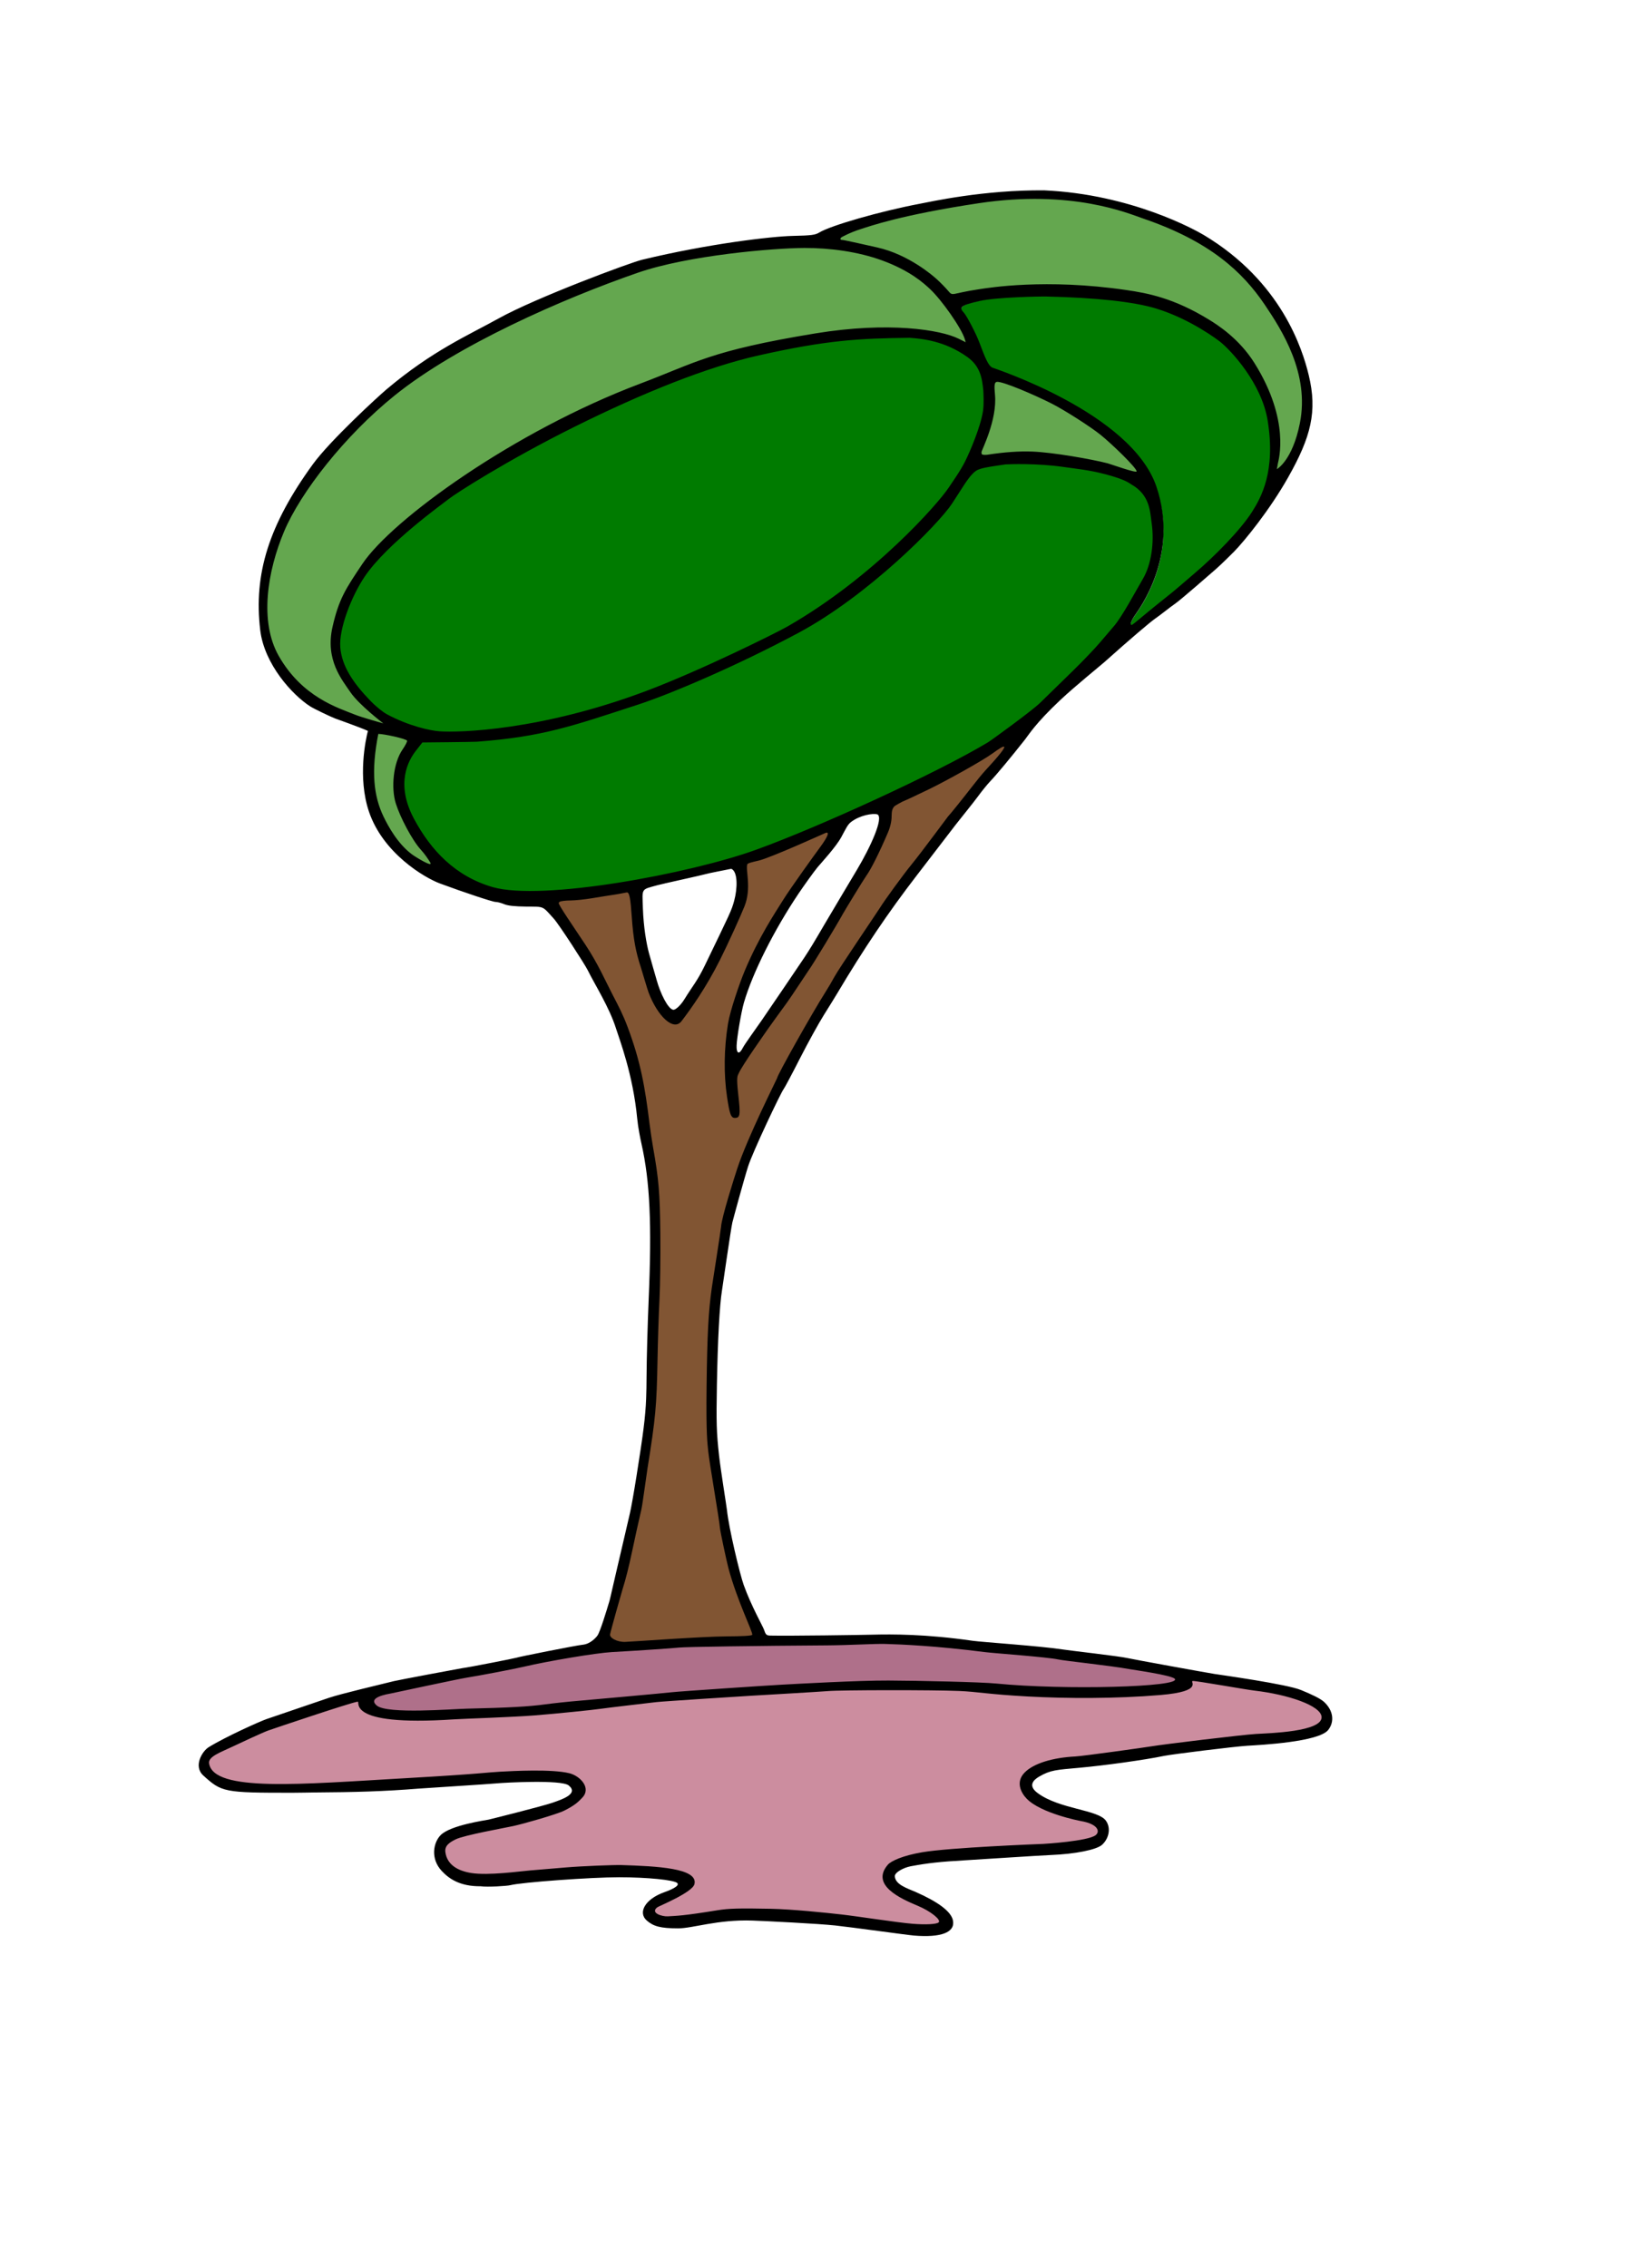
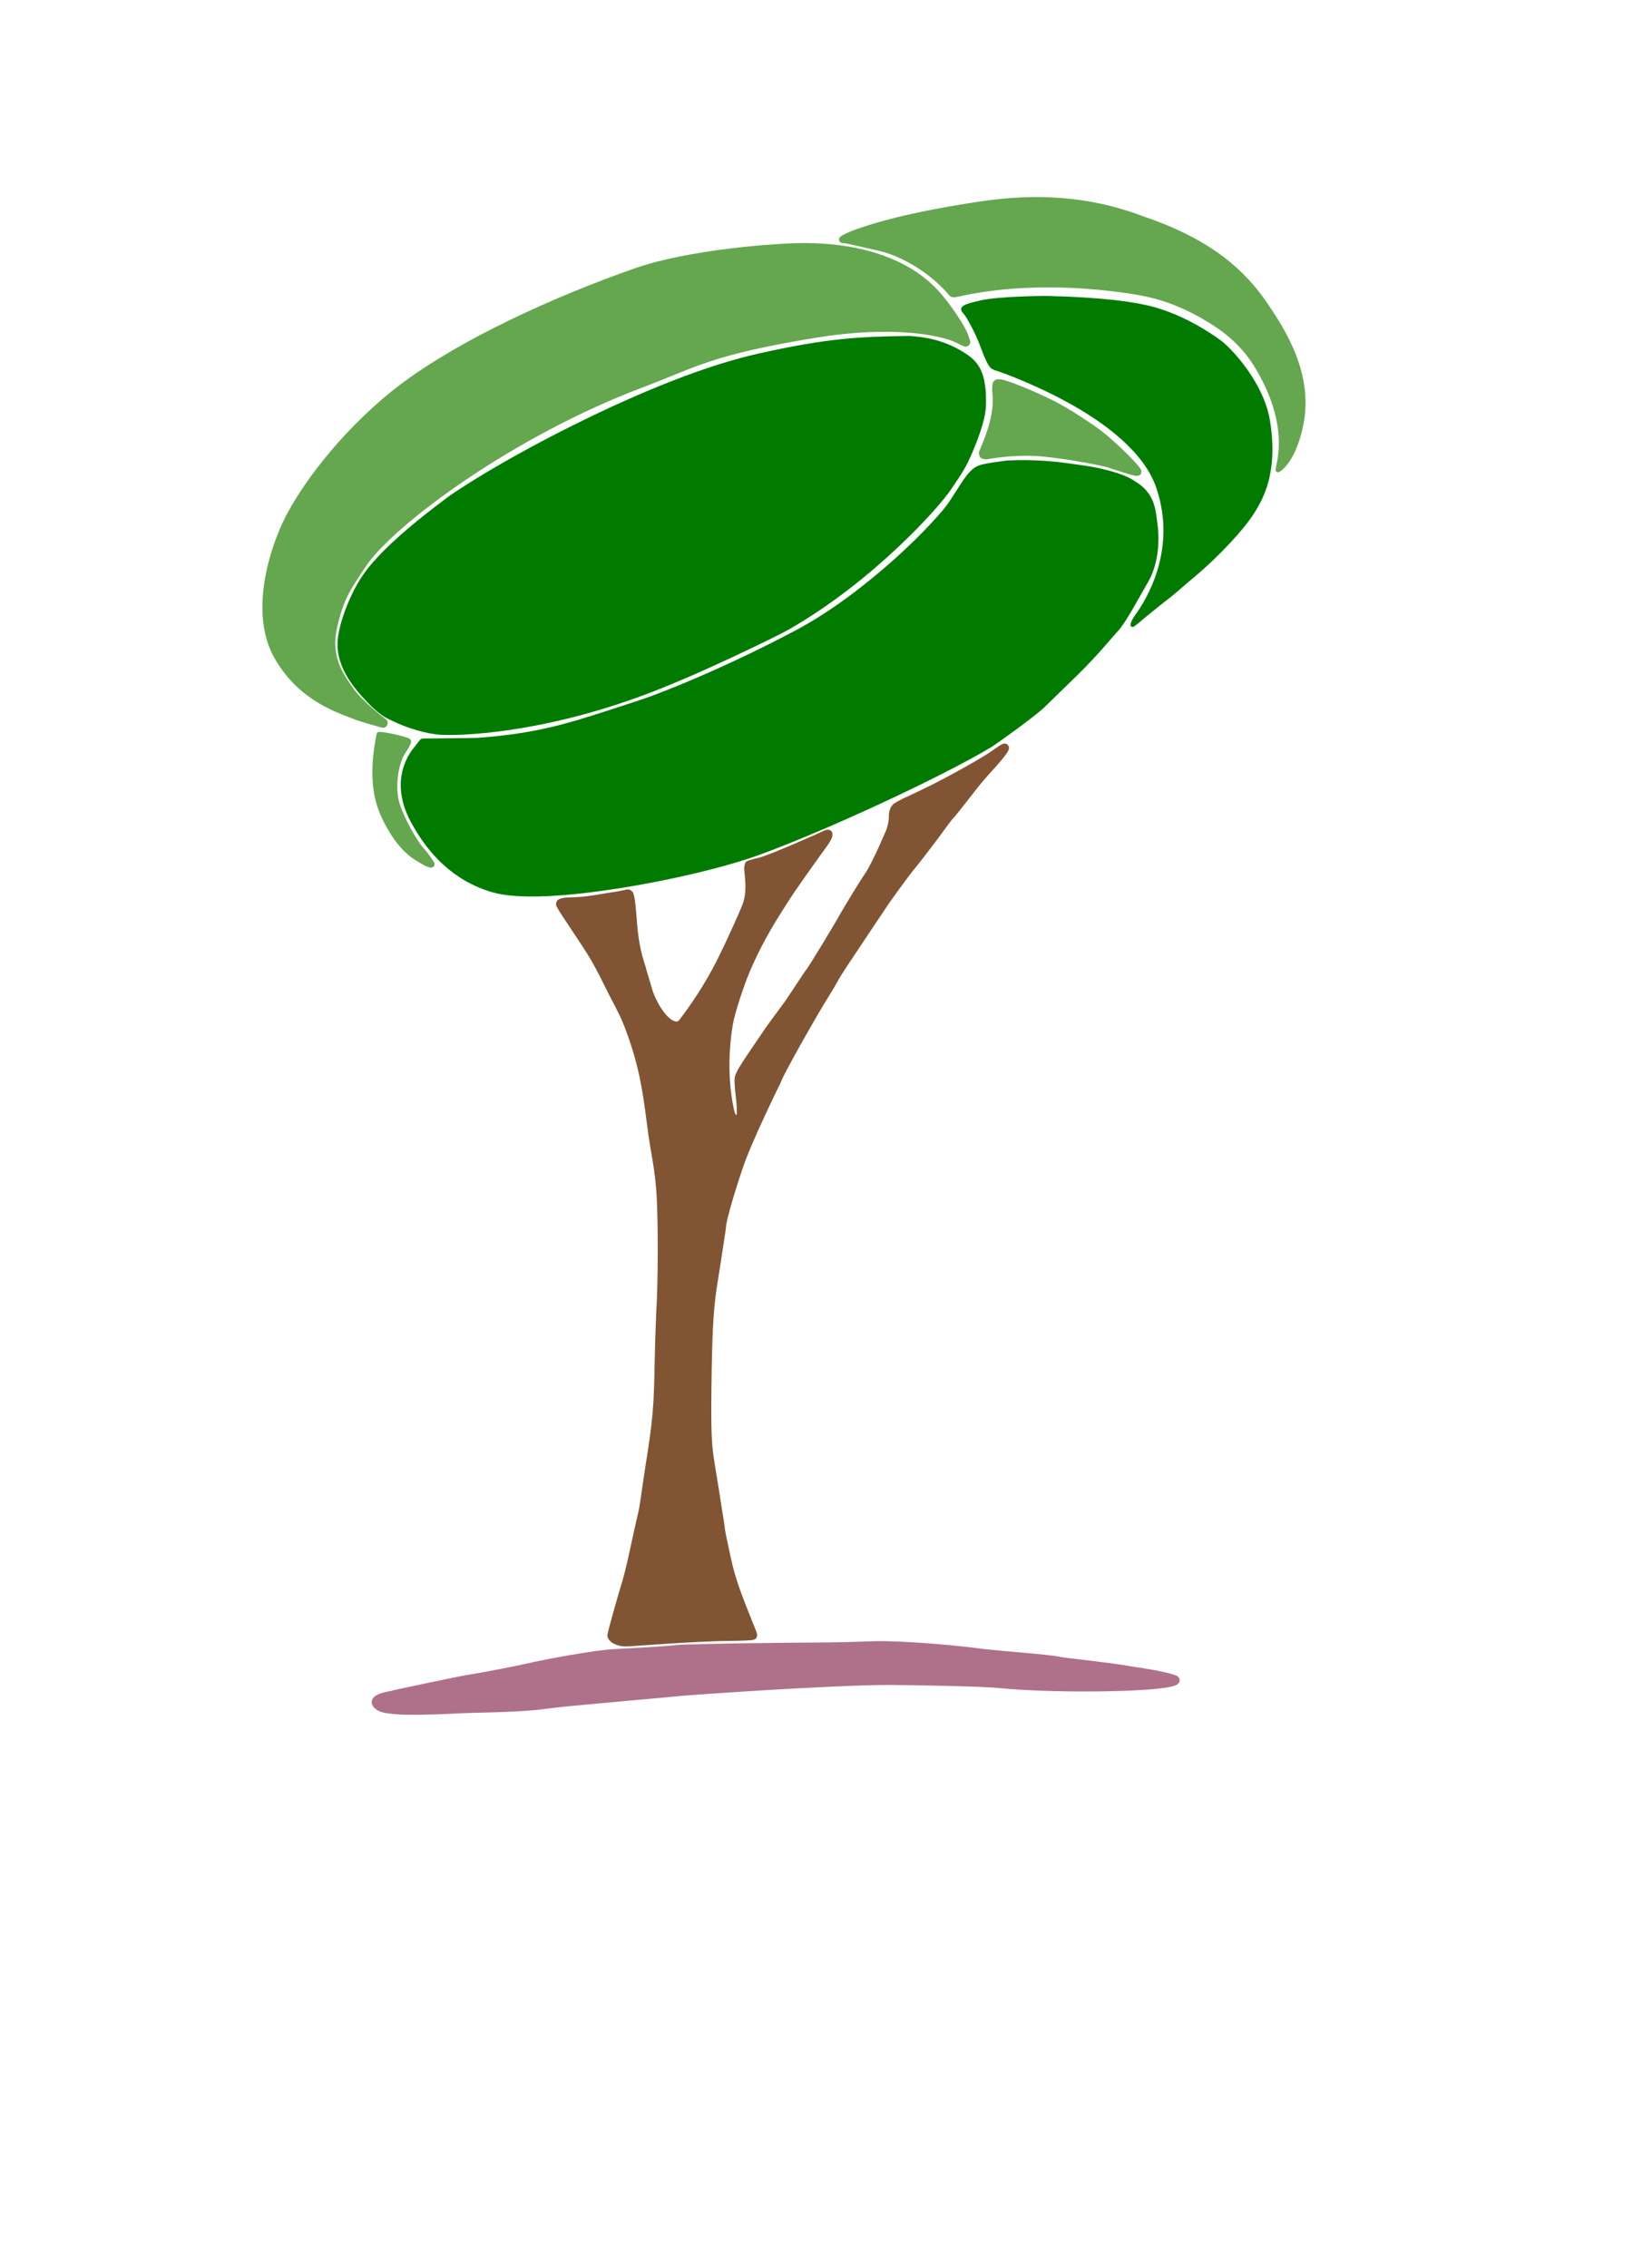
<svg xmlns="http://www.w3.org/2000/svg" xmlns:ns1="http://www.inkscape.org/namespaces/inkscape" xmlns:ns2="http://inkscape.sourceforge.net/DTD/sodipodi-0.dtd" height="250pt" id="svg2" ns1:export-filename="/datas/Projs/Cliparts Stocker/arbre_modern.png" ns1:export-xdpi="90.000000" ns1:export-ydpi="90.000000" ns1:version="0.42" ns2:docbase="/home/doudoune/Desktop/Datas/Projs/Cliparts Stocker" ns2:docname="arbre_modern.svg" ns2:version="0.32" width="180pt">
  <defs id="defs4" />
  <ns2:namedview bordercolor="#666666" borderopacity="1.0" id="base" ns1:current-layer="layer1" ns1:cx="112.50000" ns1:cy="145.34239" ns1:document-units="px" ns1:pageopacity="0.0" ns1:pageshadow="2" ns1:window-height="693" ns1:window-width="1024" ns1:window-x="0" ns1:window-y="25" ns1:zoom="1.6768000" pagecolor="#ffffff" />
  <g id="layer1" ns1:groupmode="layer" ns1:label="Calque 1">
    <path d="" id="path1368" style="fill:#252525" />
    <path d="" id="path1366" style="fill:#000000" />
    <g id="g2058">
      <g id="g6534" style="fill:#007b00;fill-opacity:1">
        <path d="M 154,43.5 C 152.883,43.475 146.689,43.578 144.219,44.125 C 142.709,44.46 141.896,44.69 141.5,45 C 141.401,45.078 141.323,45.175 141.281,45.281 C 141.239,45.388 141.252,45.489 141.281,45.594 C 141.339,45.803 141.497,45.983 141.688,46.188 C 141.767,46.273 141.93,46.517 142.125,46.844 C 142.32,47.17 142.553,47.597 142.781,48.031 C 143.238,48.899 143.679,49.858 143.906,50.469 C 144.373,51.721 144.714,52.572 145,53.156 C 145.286,53.741 145.533,54.07 145.844,54.25 C 145.854,54.251 145.865,54.251 145.875,54.25 C 145.869,54.247 145.888,54.272 145.906,54.281 C 145.918,54.287 145.918,54.273 145.938,54.281 C 145.945,54.284 145.96,54.309 145.969,54.312 C 145.983,54.318 145.978,54.305 146,54.312 C 146.044,54.328 146.108,54.379 146.188,54.406 C 146.346,54.462 146.587,54.521 146.875,54.625 C 147.451,54.833 148.262,55.134 149.25,55.531 C 151.226,56.325 153.891,57.502 156.656,59 C 162.187,61.997 168.118,66.342 169.938,71.688 C 171.658,76.743 171.004,81.252 169.844,84.594 C 169.264,86.265 168.557,87.653 167.969,88.656 C 167.381,89.66 166.915,90.273 166.781,90.469 C 166.504,90.876 166.313,91.219 166.219,91.5 C 166.172,91.641 166.135,91.78 166.156,91.906 C 166.167,91.969 166.192,92.01 166.25,92.062 C 166.308,92.115 166.4,92.156 166.469,92.156 C 166.531,92.156 166.544,92.133 166.562,92.125 C 166.581,92.117 166.608,92.103 166.625,92.094 C 166.658,92.074 166.676,92.062 166.719,92.031 C 166.805,91.971 166.93,91.885 167.062,91.781 C 167.327,91.575 167.67,91.278 168.031,90.969 C 168.738,90.364 172.076,87.709 172.438,87.438 C 172.659,87.271 173.442,86.573 174.219,85.906 C 174.996,85.239 175.75,84.615 175.812,84.562 C 178.883,81.963 182.65,78.054 184.312,75.438 C 185.7,73.255 187.862,69.351 186.656,61.875 C 186.206,59.085 184.852,56.499 183.406,54.438 C 181.961,52.376 180.434,50.832 179.625,50.188 C 179.393,50.009 175.331,46.868 170.156,45.281 C 166.852,44.268 161.239,43.664 154,43.5 z " id="path3608" ns1:original="M 154.00000 43.687500 C 152.91219 43.662910 146.66018 43.778435 144.25000 44.312500 C 141.24003 44.979476 141.07361 45.269405 141.81250 46.062500 C 142.23639 46.517500 143.62609 49.152443 144.09375 50.406250 C 145.02712 52.908439 145.41691 53.792809 145.93750 54.093750 C 145.95252 54.100424 145.98441 54.118694 146.00000 54.125000 C 146.17171 54.213693 166.42701 60.761422 170.12500 71.625000 C 173.59779 81.827021 167.42464 89.847205 166.93750 90.562500 C 166.39563 91.358156 166.18726 91.968751 166.46875 91.968750 C 166.53659 91.968747 167.18706 91.458976 167.90625 90.843750 C 168.62545 90.228526 171.92235 87.574217 172.31250 87.281250 C 172.70265 86.988286 175.54197 84.529458 175.68750 84.406250 C 178.74554 81.816925 182.51693 77.923504 184.15625 75.343750 C 185.53683 73.171179 187.66781 69.338555 186.46875 61.906250 C 185.58155 56.407002 181.07240 51.597102 179.50000 50.343750 C 179.26390 50.162074 175.22921 47.043035 170.09375 45.468750 C 166.82544 44.466844 161.23075 43.850967 154.00000 43.687500 z " ns1:radius="0.18463905" ns2:type="inkscape:offset" style="opacity:1;fill:#007b00;fill-opacity:1;stroke:none;stroke-width:2.13;stroke-linecap:round;stroke-linejoin:round;stroke-miterlimit:4;stroke-dasharray:none;stroke-opacity:1" />
        <path d="M 133.656,49.375 C 126.184,49.46 121.463,49.722 111.438,51.969 C 103.856,53.667 94.429,57.425 84.281,62.469 C 79.262,64.964 74.827,67.432 71.562,69.375 C 69.93,70.347 68.587,71.204 67.594,71.844 C 66.6,72.483 65.976,72.918 65.719,73.125 C 65.34,73.429 63.053,75.085 60.469,77.25 C 57.885,79.415 54.978,82.091 53.281,84.594 C 52.29,86.056 51.321,88.024 50.625,89.969 C 49.929,91.914 49.502,93.83 49.625,95.312 C 49.863,98.192 51.564,100.692 54.062,103.281 C 55.073,104.329 56.063,105.119 56.594,105.406 C 59.977,107.234 63.162,107.869 64.531,107.969 C 67.516,108.185 79.499,107.838 95.031,102 C 99.079,100.479 103.879,98.342 107.875,96.469 C 111.871,94.595 115.044,93.025 115.906,92.531 C 122.306,88.862 127.873,84.293 132.031,80.375 C 136.19,76.457 138.915,73.222 139.719,72 C 140.22,71.238 141.437,69.57 142.188,68.062 C 142.932,66.567 144.445,62.992 144.812,60.594 C 144.993,59.417 144.882,57.856 144.875,57.562 C 144.875,57.552 144.875,57.542 144.875,57.531 C 144.694,55.655 144.377,53.696 142.344,52.25 C 138.952,49.838 135.615,49.515 133.688,49.375 C 133.677,49.375 133.667,49.375 133.656,49.375 z " id="path3604" ns1:original="M 133.65625 49.750000 C 126.19121 49.835327 121.53859 50.101566 111.53125 52.343750 C 104.00081 54.030980 94.567940 57.776953 84.437500 62.812500 C 74.419397 67.792216 66.831800 72.711954 65.968750 73.406250 C 65.105687 74.100544 56.902230 79.932634 53.593750 84.812500 C 51.658891 87.666332 49.772040 92.523016 50.000000 95.281250 C 50.227171 98.029953 51.870480 100.46801 54.343750 103.03125 C 55.331201 104.05463 56.337310 104.82273 56.781250 105.06250 C 60.109181 106.85990 63.273450 107.50022 64.562500 107.59375 C 67.443067 107.80279 79.429610 107.47328 94.906250 101.65625 C 102.96821 98.626088 114.08318 93.125309 115.71875 92.187500 C 128.44810 84.888641 137.89802 74.074430 139.40625 71.781250 C 139.92237 70.996508 141.11672 69.365944 141.84375 67.906250 C 142.57076 66.446553 144.08542 62.827360 144.43750 60.531250 C 144.60667 59.427949 144.50851 57.900128 144.50000 57.562500 C 144.32014 55.699997 144.04562 53.928781 142.12500 52.562500 C 138.81589 50.208491 135.57256 49.889353 133.65625 49.750000 z " ns1:radius="0.37919405" ns2:type="inkscape:offset" style="opacity:1;fill:#007b00;fill-opacity:1;stroke:none;stroke-width:2.13;stroke-linecap:round;stroke-linejoin:round;stroke-miterlimit:4;stroke-dasharray:none;stroke-opacity:1" />
        <path d="M 150.969,67.625 C 149.37,67.597 148.19,67.673 147.938,67.688 C 147.917,67.687 147.896,67.687 147.875,67.688 C 145.951,67.962 144.895,68.103 144.156,68.312 C 143.417,68.522 142.967,68.893 142.562,69.312 C 141.686,70.222 140.971,71.509 139.5,73.75 C 138.629,75.077 135.56,78.49 131.469,82.156 C 127.377,85.822 122.249,89.791 117.188,92.5 C 108.022,97.405 98.272,101.507 93.688,103 C 83.994,106.157 79.852,107.705 70.188,108.438 C 70.168,108.439 69.554,108.458 68.781,108.469 C 68.008,108.479 66.998,108.491 66.031,108.5 C 64.098,108.518 62.25,108.531 62.25,108.531 C 62.034,108.522 61.826,108.615 61.688,108.781 L 60.688,110.062 C 59.539,111.541 57.472,115.365 60.375,120.781 C 62.9,125.493 66.655,129.466 72.344,131.125 C 76.257,132.266 83.486,131.729 91.094,130.531 C 98.701,129.333 106.599,127.44 111.531,125.656 C 120.952,122.248 138.198,114.307 145.719,109.781 C 145.95,109.642 146.379,109.343 147.031,108.875 C 147.684,108.407 148.52,107.822 149.375,107.188 C 151.086,105.919 152.834,104.59 153.531,103.906 C 154.703,102.757 156.878,100.649 158.344,99.219 C 159.827,97.772 161.599,95.856 162.375,94.938 C 163.107,94.071 164.026,93.062 164.406,92.625 C 165.097,91.83 165.892,90.491 166.688,89.125 C 167.483,87.759 168.246,86.357 168.75,85.5 C 170.055,83.281 170.543,79.936 170.094,76.875 C 169.975,76.064 169.914,74.968 169.5,73.844 C 169.086,72.719 168.278,71.576 166.781,70.719 C 166.762,70.708 166.42,70.443 165.812,70.156 C 165.205,69.87 164.285,69.499 162.719,69.094 C 160.264,68.458 158.59,68.328 156.531,68.031 C 154.56,67.747 152.559,67.653 150.969,67.625 z " id="path3612" ns1:original="M 150.96875 68.312500 C 149.39822 68.285007 148.23443 68.359696 147.96875 68.375000 C 144.12296 68.924061 143.82237 68.992891 143.06250 69.781250 C 142.29575 70.576709 141.57459 71.868591 140.09375 74.125000 C 138.14536 77.093816 127.77741 87.625260 117.50000 93.125000 C 108.29608 98.050287 98.568940 102.13789 93.906250 103.65625 C 84.220280 106.81040 79.974220 108.38803 70.250000 109.12500 C 69.722460 109.16534 62.250010 109.21875 62.250000 109.21875 L 61.250000 110.50000 C 60.191030 111.86367 58.221720 115.28444 61.000000 120.46875 C 63.467940 125.07398 67.048380 128.87017 72.531250 130.46875 C 79.768760 132.57891 101.56908 128.51314 111.28125 125.00000 C 120.63232 121.61748 137.95029 113.65491 145.37500 109.18750 C 145.87411 108.88719 151.85609 104.55820 153.03125 103.40625 C 154.20641 102.25431 156.37893 100.14735 157.84375 98.718750 C 159.30856 97.290152 161.10376 95.376439 161.84375 94.500000 C 162.58373 93.623563 163.50171 92.585768 163.87500 92.156250 C 165.09506 90.752326 167.12535 86.909495 168.15625 85.156250 C 169.33723 83.147798 169.83316 79.879965 169.40625 76.968750 C 169.15449 75.252058 169.16788 72.876752 166.43750 71.312500 C 166.13854 71.141219 165.60538 70.577701 162.53125 69.781250 C 160.12504 69.157838 158.51679 69.018761 156.43750 68.718750 C 154.50935 68.440542 152.53928 68.339990 150.96875 68.312500 z " ns1:radius="0.69410473" ns2:type="inkscape:offset" style="opacity:1;fill:#007b00;fill-opacity:1;stroke:none;stroke-width:2.13;stroke-linecap:round;stroke-linejoin:round;stroke-miterlimit:4;stroke-dasharray:none;stroke-opacity:1" />
      </g>
      <g id="g6528" style="fill:#64a74f;fill-opacity:1">
        <path d="M 153.25,28.969 C 150.491,28.913 147.39,29.106 143.938,29.625 C 132.557,31.337 127.912,33.021 126.594,33.438 C 125.779,33.695 125.052,33.979 124.531,34.219 C 124.271,34.339 124.06,34.451 123.906,34.531 C 123.829,34.571 123.766,34.598 123.719,34.625 C 123.671,34.652 123.646,34.681 123.594,34.719 C 123.583,34.729 123.572,34.739 123.562,34.75 C 123.49,34.817 123.425,34.87 123.375,34.969 C 123.325,35.067 123.292,35.221 123.344,35.375 C 123.395,35.529 123.54,35.642 123.656,35.688 C 123.772,35.733 123.874,35.75 124,35.75 C 123.922,35.75 124.038,35.728 124.156,35.75 C 124.275,35.772 124.463,35.803 124.656,35.844 C 125.043,35.924 125.553,36.037 126.094,36.156 C 127.175,36.395 128.352,36.675 128.969,36.812 C 133.518,37.826 137.096,40.985 137.594,41.438 C 138.095,41.893 138.829,42.608 139.188,43.031 C 139.384,43.263 139.521,43.469 139.75,43.594 C 139.979,43.719 140.241,43.703 140.531,43.656 C 141.111,43.563 142.039,43.281 144.156,42.969 C 145.533,42.765 153.795,41.357 165.656,43.094 C 168.771,43.55 172.53,44.256 177.656,47.406 C 178.819,48.121 181.975,50.073 184.219,53.656 C 186.839,57.841 187.703,61.359 187.906,63.875 C 188.008,65.133 187.937,66.153 187.844,66.875 C 187.797,67.236 187.763,67.505 187.719,67.719 C 187.674,67.932 187.643,68.052 187.625,68.156 L 187.469,69 C 187.453,69.128 187.506,69.255 187.61,69.333 C 187.713,69.41 187.85,69.426 187.969,69.375 C 187.969,69.375 188.183,69.282 188.438,69.062 C 188.692,68.843 189.033,68.49 189.406,67.969 C 190.153,66.926 191.003,65.179 191.562,62.375 C 193.058,54.888 188.849,48.398 186.344,44.688 C 183.099,39.881 178.209,35.281 168.344,31.906 C 166.705,31.346 161.527,29.137 153.25,28.969 z " id="path3606" ns1:original="M 153.25000 29.343750 C 150.51115 29.288157 147.43251 29.452293 144.00000 29.968750 C 132.64002 31.677982 128.04058 33.354031 126.68750 33.781250 C 125.09480 34.284126 123.88963 34.944511 123.81250 35.000000 C 123.61096 35.188535 123.61247 35.375000 124.00000 35.375000 C 124.22981 35.375001 127.83124 36.194558 129.06250 36.468750 C 133.72530 37.507114 137.32808 40.687504 137.84375 41.156250 C 138.35943 41.624991 139.08912 42.364420 139.46875 42.812500 C 140.25683 43.742628 139.83022 43.254771 144.09375 42.625000 C 145.43848 42.426370 153.80544 41.005739 165.71875 42.750000 C 168.84462 43.207669 172.67079 43.914770 177.84375 47.093750 C 179.00810 47.809291 182.23802 49.806533 184.53125 53.468750 C 189.83094 61.932241 188.05192 67.750008 187.96875 68.218750 L 187.81250 69.062500 C 187.81250 69.062497 190.11567 67.836012 191.21875 62.312500 C 192.68038 54.993552 188.53219 48.579094 186.03125 44.875000 C 182.81993 40.118775 178.02426 35.604653 168.21875 32.250000 C 166.52820 31.671633 161.46656 29.510535 153.25000 29.343750 z " ns1:radius="0.35958999" ns2:type="inkscape:offset" style="opacity:1;fill:#64a74f;fill-opacity:1;stroke:none;stroke-width:2.13;stroke-linecap:round;stroke-linejoin:round;stroke-miterlimit:4;stroke-dasharray:none;stroke-opacity:1" />
        <path d="M 118.219,35.719 C 113.541,35.733 101.051,36.748 93.469,39.375 C 82.335,43.233 66.837,50.034 57.531,57.531 C 50.109,63.511 43.6,71.837 41.094,77.812 C 38.645,83.651 37.246,91.286 40.344,96.719 C 43.929,103.007 49.521,104.68 51.938,105.656 C 53.061,106.11 56.125,106.938 56.125,106.938 C 56.442,107.014 56.769,106.859 56.911,106.567 C 57.054,106.274 56.974,105.921 56.719,105.719 C 56.719,105.719 55.849,105.058 54.812,104.156 C 53.776,103.254 52.575,102.114 52.031,101.312 C 50.744,99.417 48.509,96.806 49.531,92.281 C 50.46,88.171 51.355,86.842 53.781,83.219 C 55.852,80.126 61.423,75.247 68.719,70.344 C 76.015,65.44 85.075,60.473 94.281,57 C 102.561,53.876 104.479,52.162 119.969,49.625 C 125.272,48.756 129.816,48.623 133.344,48.875 C 136.872,49.127 139.393,49.791 140.562,50.375 L 141.594,50.875 C 141.846,51.001 142.149,50.963 142.361,50.778 C 142.574,50.593 142.653,50.298 142.562,50.031 L 142.406,49.562 C 142.107,48.565 141.271,47.189 140.25,45.719 C 139.229,44.249 138.054,42.797 137.094,41.906 C 136.302,41.172 134.162,39.133 129.844,37.562 C 126.27,36.263 122.077,35.707 118.219,35.719 z " id="path3602" ns1:original="M 118.21875 36.406250 C 113.64245 36.420121 101.09620 37.464173 93.687500 40.031250 C 82.604747 43.871373 67.139830 50.673828 57.968750 58.062500 C 50.639081 63.967638 44.146360 72.305794 41.718750 78.093750 C 39.318741 83.815950 38.027540 91.271410 40.937500 96.375000 C 44.397471 102.44324 49.684120 103.98859 52.187500 105.00000 C 53.165371 105.39507 56.312500 106.28125 56.312500 106.28125 C 56.312501 106.28125 52.722940 103.53418 51.468750 101.68750 C 50.228071 99.860757 47.758370 96.930009 48.843750 92.125000 C 49.787791 87.945762 50.793720 86.466004 53.218750 82.843750 C 57.610021 76.284531 75.492620 63.338397 94.031250 56.343750 C 102.26601 53.236759 104.31334 51.481567 119.84375 48.937500 C 130.55390 47.183051 138.21418 48.420622 140.87500 49.750000 L 141.90625 50.250000 L 141.75000 49.781250 C 141.27796 48.209149 138.39176 44.045507 136.62500 42.406250 C 135.82472 41.663747 133.80426 39.749876 129.59375 38.218750 C 126.12360 36.956859 122.00652 36.394775 118.21875 36.406250 z " ns1:radius="0.69410473" ns2:type="inkscape:offset" style="opacity:1;fill:#64a74f;fill-opacity:1;stroke:none;stroke-width:2.13;stroke-linecap:round;stroke-linejoin:round;stroke-miterlimit:4;stroke-dasharray:none;stroke-opacity:1" />
        <path d="M 146.562,55.75 C 146.363,55.786 146.118,55.919 146,56.094 C 145.874,56.279 145.865,56.464 145.844,56.656 C 145.802,57.04 145.814,57.503 145.875,58.156 C 146.038,59.904 145.563,61.89 145.031,63.469 C 144.765,64.258 144.494,64.928 144.281,65.438 C 144.175,65.692 144.098,65.9 144.031,66.062 C 143.998,66.144 143.96,66.217 143.938,66.281 C 143.915,66.346 143.875,66.361 143.875,66.562 C 143.875,66.769 143.936,66.997 144.031,67.156 C 144.096,67.26 144.196,67.337 144.312,67.375 C 144.375,67.394 144.619,67.502 144.938,67.5 C 144.958,67.501 144.979,67.501 145,67.5 C 145.019,67.5 145.039,67.501 145.062,67.5 C 145.105,67.499 145.101,67.503 145.125,67.5 C 145.174,67.494 145.234,67.475 145.25,67.469 C 145.261,67.459 145.271,67.448 145.281,67.438 C 145.308,67.438 145.325,67.44 145.344,67.438 C 147.836,67.054 149.974,66.927 151.875,67 C 154.84,67.114 160.572,68.106 162.812,68.688 C 162.845,68.696 163.204,68.827 163.625,68.969 C 164.046,69.11 164.58,69.274 165.094,69.438 C 165.608,69.601 166.106,69.75 166.5,69.844 C 166.697,69.891 166.837,69.925 167,69.938 C 167.081,69.944 167.18,69.94 167.312,69.906 C 167.379,69.89 167.463,69.872 167.562,69.781 C 167.662,69.691 167.75,69.517 167.75,69.375 C 167.75,69.005 167.621,68.924 167.5,68.75 C 167.379,68.576 167.222,68.375 167.031,68.156 C 166.65,67.719 166.125,67.183 165.562,66.625 C 164.437,65.509 163.101,64.314 162.25,63.625 C 160.696,62.367 156.939,59.953 155,58.969 C 153.669,58.293 151.833,57.466 150.219,56.812 C 149.412,56.486 148.642,56.195 148.031,56 C 147.726,55.902 147.453,55.831 147.219,55.781 C 146.995,55.734 146.824,55.716 146.594,55.75 C 146.586,55.751 146.571,55.749 146.562,55.75 z " id="path3610" ns1:original="M 146.65625 56.250000 C 146.28999 56.293326 146.28539 56.800591 146.40625 58.093750 C 146.75660 61.842349 144.40625 66.285311 144.40625 66.562500 C 144.40625 66.722856 144.42779 66.806389 144.46875 66.875000 C 144.58267 66.910291 144.71239 66.969997 144.93750 66.968750 C 144.98627 66.964302 145.00239 66.976874 145.06250 66.968750 C 145.09677 66.967878 145.18207 66.938909 145.21875 66.937500 C 145.23539 66.934919 145.23339 66.940056 145.25000 66.937500 C 147.76606 66.550217 149.96197 66.394018 151.90625 66.468750 C 154.96033 66.586134 160.63317 67.589080 162.93750 68.187500 C 163.36049 68.297345 167.21876 69.691653 167.21875 69.375000 C 167.21875 68.858558 163.58554 65.365001 161.93750 64.031250 C 160.45564 62.831982 156.62306 60.388293 154.75000 59.437500 C 152.12504 58.105014 147.42883 56.114546 146.65625 56.250000 z " ns1:radius="0.52057856" ns2:type="inkscape:offset" style="opacity:1;fill:#64a74f;fill-opacity:1;stroke:none;stroke-width:2.13;stroke-linecap:round;stroke-linejoin:round;stroke-miterlimit:4;stroke-dasharray:none;stroke-opacity:1" />
        <path d="M 55.625,107.562 C 55.482,107.608 55.374,107.728 55.344,107.875 C 54.245,113.434 54.671,117.188 56.156,120.281 C 56.875,121.778 58.293,124.412 60.5,126.031 C 60.804,126.255 61.597,126.76 62.281,127.125 C 62.624,127.308 62.898,127.441 63.188,127.5 C 63.26,127.515 63.33,127.516 63.438,127.5 C 63.545,127.484 63.729,127.41 63.812,127.25 C 63.896,127.09 63.872,126.969 63.844,126.875 C 63.816,126.781 63.765,126.7 63.719,126.625 C 63.393,126.101 62.94,125.407 62.312,124.719 C 61.121,123.413 59.322,120.001 58.719,118.062 C 58.071,115.982 58.392,112.369 59.656,110.531 C 59.869,110.222 60.051,109.915 60.188,109.656 C 60.256,109.527 60.303,109.392 60.344,109.281 C 60.364,109.226 60.394,109.189 60.406,109.125 C 60.418,109.061 60.453,108.983 60.406,108.844 C 60.346,108.664 60.25,108.606 60.188,108.562 C 60.125,108.519 60.064,108.498 60,108.469 C 59.872,108.41 59.708,108.369 59.531,108.312 C 59.178,108.2 58.729,108.078 58.25,107.969 C 57.293,107.751 56.297,107.565 55.75,107.562 C 55.709,107.556 55.666,107.556 55.625,107.562 z " id="path3614" ns1:original="M 55.750000 107.96875 C 54.661690 113.47364 55.088220 117.08946 56.531250 120.09375 C 57.238750 121.56681 58.650150 124.14678 60.750000 125.68750 C 61.279950 126.07634 63.929460 127.73437 63.375000 126.84375 C 63.056260 126.33177 62.603260 125.66103 62.000000 125.00000 C 60.713530 123.59033 58.942580 120.21168 58.312500 118.18750 C 57.615780 115.94922 57.930930 112.28967 59.312500 110.28125 C 59.722070 109.68583 60.041330 109.09283 60.000000 108.96875 C 59.907000 108.68973 56.621400 107.97332 55.750000 107.96875 z " ns1:radius="0.41731536" ns2:type="inkscape:offset" style="opacity:1;fill:#64a74f;fill-opacity:1;stroke:none;stroke-width:2.13;stroke-linecap:round;stroke-linejoin:round;stroke-miterlimit:4;stroke-dasharray:none;stroke-opacity:1" />
      </g>
      <path d="M 147.344,109.344 C 147.208,109.394 147.09,109.473 146.938,109.562 C 146.632,109.741 146.248,110.01 145.75,110.375 C 144.406,111.36 138.927,114.378 136.562,115.531 C 134.457,116.558 133.03,117.232 132.594,117.406 C 132.583,117.416 132.572,117.427 132.562,117.438 C 132.145,117.662 131.749,117.859 131.5,118.031 C 131.49,118.031 131.479,118.031 131.469,118.031 C 131.427,118.054 131.332,118.137 131.25,118.219 C 130.817,118.651 130.625,119.262 130.625,120.125 C 130.625,120.723 130.463,121.492 130.125,122.281 C 128.902,125.142 127.645,127.701 127.062,128.5 C 126.531,129.23 123.918,133.535 123.594,134.125 C 123.11,135.005 121.995,136.876 120.938,138.625 C 119.88,140.374 118.826,142.059 118.594,142.375 C 118.506,142.495 118.322,142.735 118.062,143.125 C 117.803,143.515 117.471,144.011 117.125,144.531 C 116.433,145.572 115.695,146.718 115.375,147.156 C 114.694,148.09 112.827,150.604 112.5,151.094 C 112.398,151.247 111.462,152.619 110.5,154.031 C 110.019,154.738 109.527,155.464 109.125,156.094 C 108.723,156.724 108.41,157.225 108.25,157.594 C 108.178,157.759 108.014,158.022 107.969,158.5 C 107.924,158.978 107.968,159.671 108.125,161.062 C 108.292,162.543 108.331,163.412 108.281,163.75 C 108.256,163.919 108.213,163.905 108.25,163.875 C 108.287,163.845 108.297,163.844 108.156,163.844 C 108.146,163.831 108.092,163.79 108.031,163.625 C 107.897,163.259 107.722,162.467 107.531,161.188 C 107.044,157.917 107.104,154.217 107.688,150.656 C 107.992,148.798 109.385,144.725 110.094,143.031 C 112.18,138.041 114.472,134.676 115.688,132.719 C 116.792,130.94 120.473,125.808 121.094,124.969 C 121.701,124.148 122.102,123.552 122.281,123.062 C 122.326,122.94 122.335,122.832 122.344,122.688 C 122.353,122.543 122.345,122.338 122.188,122.156 C 122.03,121.975 121.784,121.931 121.625,121.938 C 121.466,121.944 121.342,121.981 121.219,122.031 C 121.133,122.067 121.05,122.112 120.812,122.219 C 120.575,122.325 120.238,122.48 119.844,122.656 C 119.055,123.008 118.006,123.462 116.906,123.938 C 115.807,124.413 114.667,124.891 113.688,125.281 C 112.708,125.672 111.862,125.978 111.5,126.062 C 111.118,126.151 110.737,126.247 110.406,126.344 C 110.241,126.392 110.077,126.435 109.938,126.5 C 109.798,126.565 109.592,126.583 109.469,126.969 C 109.348,127.347 109.375,127.698 109.406,128.125 C 109.438,128.552 109.502,129.033 109.531,129.562 C 109.59,130.622 109.561,131.843 109.062,133.094 C 108.542,134.398 106.668,138.546 105.469,140.938 C 103.457,144.951 101.276,148.008 99.875,149.844 C 99.678,150.102 99.546,150.153 99.312,150.125 C 99.079,150.097 98.71,149.917 98.312,149.562 C 97.518,148.853 96.618,147.489 95.969,145.781 C 95.913,145.635 95.651,144.702 95.406,143.875 C 95.284,143.462 95.154,143.061 95.062,142.75 C 94.971,142.439 94.941,142.262 94.906,142.156 C 94.131,139.82 93.788,138.06 93.562,134.875 C 93.464,133.492 93.361,132.584 93.25,131.969 C 93.194,131.661 93.143,131.406 93.031,131.188 C 92.919,130.969 92.675,130.752 92.375,130.719 C 92.221,130.702 92.242,130.715 92.219,130.719 C 92.195,130.722 92.177,130.715 92.156,130.719 C 92.114,130.726 92.058,130.738 92,130.75 C 91.884,130.774 91.736,130.808 91.562,130.844 C 91.215,130.916 90.766,131.01 90.406,131.062 C 89.633,131.175 88.152,131.415 87.094,131.594 C 86.076,131.766 84.64,131.871 84,131.875 C 83.628,131.877 83.246,131.901 82.938,131.938 C 82.783,131.956 82.657,132.004 82.531,132.031 C 82.406,132.059 82.322,132.051 82.156,132.156 C 82.111,132.185 82.012,132.221 81.906,132.344 C 81.8,132.467 81.71,132.706 81.719,132.875 C 81.733,133.163 81.804,133.204 81.875,133.344 C 81.946,133.483 82.042,133.654 82.156,133.844 C 82.385,134.224 82.721,134.715 83.094,135.281 C 83.838,136.414 84.788,137.843 85.719,139.25 C 87.56,142.032 88.656,144.542 89.656,146.469 C 90.643,148.368 91.222,149.4 91.906,151.219 C 93.817,156.297 94.43,159.947 95.094,165.312 C 95.219,166.324 95.455,167.921 95.625,168.875 C 96.451,173.517 96.595,175.409 96.656,181.406 C 96.691,184.762 96.634,189.165 96.531,191.125 C 96.427,193.126 96.271,197.099 96.219,199.969 C 96.096,206.719 95.995,208.401 94.812,215.781 C 94.725,216.328 94.527,217.651 94.344,218.938 C 94.16,220.224 93.973,221.524 93.906,221.812 C 93.415,223.945 93.001,225.78 92.531,228 C 92.049,230.277 91.566,232.12 91.125,233.5 C 91.02,233.827 90.588,235.329 90.156,236.875 C 89.94,237.648 89.726,238.425 89.562,239.031 C 89.481,239.334 89.427,239.579 89.375,239.781 C 89.323,239.984 89.301,240.09 89.281,240.219 C 89.229,240.557 89.382,240.856 89.562,241.062 C 89.743,241.269 89.962,241.433 90.219,241.562 C 90.731,241.821 91.383,241.99 92.062,241.969 C 92.787,241.946 95.499,241.726 98.594,241.531 C 101.689,241.336 105.117,241.167 107.062,241.156 C 108.06,241.151 108.979,241.127 109.656,241.094 C 109.995,241.077 110.277,241.063 110.5,241.031 C 110.611,241.015 110.706,241.003 110.812,240.969 C 110.866,240.951 110.922,240.925 111,240.875 C 111.078,240.825 111.197,240.716 111.25,240.5 C 111.297,240.308 111.268,240.247 111.25,240.156 C 111.232,240.065 111.219,239.973 111.188,239.875 C 111.125,239.679 111.018,239.438 110.906,239.156 C 110.683,238.593 110.39,237.855 110.031,236.969 C 109.313,235.196 108.406,232.846 107.75,230.406 C 107.637,229.986 107.338,228.637 107.062,227.344 C 106.925,226.697 106.786,226.063 106.688,225.562 C 106.589,225.062 106.532,224.637 106.531,224.625 C 106.505,224.262 106.372,223.515 106.219,222.531 C 106.066,221.547 105.887,220.353 105.688,219.125 C 105.289,216.669 104.857,214.105 104.781,213.344 C 104.66,212.119 104.475,210.973 104.562,203.844 C 104.656,196.231 104.812,192.924 105.312,189.406 C 105.363,189.05 105.713,186.926 106.031,184.844 C 106.19,183.803 106.349,182.776 106.469,181.969 C 106.588,181.161 106.671,180.655 106.688,180.406 C 106.705,180.149 106.811,179.523 107,178.781 C 107.189,178.039 107.428,177.16 107.688,176.281 C 108.207,174.524 108.792,172.767 109,172.125 C 109.745,169.83 111.218,166.527 112.5,163.781 C 113.141,162.408 113.722,161.174 114.156,160.281 C 114.373,159.835 114.564,159.474 114.688,159.219 C 114.749,159.091 114.778,158.98 114.812,158.906 C 114.83,158.87 114.863,158.84 114.875,158.812 C 114.881,158.799 114.868,158.801 114.875,158.781 C 114.879,158.772 114.9,158.74 114.906,158.719 C 114.91,158.708 114.901,158.709 114.906,158.688 C 114.91,158.671 114.935,158.622 114.938,158.594 C 114.969,158.52 115.024,158.423 115.094,158.281 C 115.233,157.997 115.434,157.603 115.688,157.125 C 116.195,156.17 116.896,154.887 117.656,153.531 C 119.177,150.819 120.953,147.749 121.906,146.25 C 122.366,145.526 122.97,144.493 123.281,143.906 C 123.395,143.692 123.875,142.921 124.5,141.969 C 125.125,141.017 125.911,139.845 126.688,138.688 C 127.464,137.53 128.211,136.394 128.812,135.5 C 129.414,134.606 129.84,133.99 129.969,133.781 C 130.603,132.754 133.402,128.904 134.5,127.562 C 135.323,126.557 136.662,124.81 137.812,123.281 C 138.388,122.517 138.895,121.797 139.281,121.281 C 139.474,121.023 139.639,120.804 139.75,120.656 C 139.806,120.583 139.846,120.538 139.875,120.5 C 139.89,120.481 139.901,120.476 139.906,120.469 C 139.973,120.406 139.995,120.359 140.062,120.281 C 140.142,120.189 140.258,120.08 140.375,119.938 C 140.609,119.653 140.908,119.272 141.25,118.844 C 141.933,117.988 142.758,116.942 143.438,116.062 C 144.117,115.184 145.006,114.146 145.344,113.781 C 146.399,112.643 147.144,111.776 147.625,111.156 C 147.866,110.847 148.04,110.593 148.156,110.375 C 148.214,110.266 148.257,110.164 148.281,110 C 148.293,109.918 148.301,109.825 148.25,109.688 C 148.199,109.55 148.072,109.404 147.938,109.344 C 147.626,109.205 147.48,109.293 147.344,109.344 z " id="path3618" ns1:original="M 147.71875 109.84375 C 147.57958 109.78175 147.04161 110.09494 146.06250 110.81250 C 144.59223 111.89000 139.21582 114.85939 136.81250 116.03125 C 134.70320 117.05973 133.30438 117.71014 132.81250 117.90625 C 132.39370 118.13135 131.98614 118.34876 131.81250 118.46875 C 131.74324 118.52523 131.69189 118.52688 131.62500 118.59375 C 131.30975 118.90902 131.18749 119.31715 131.18750 120.12500 C 131.18750 120.82863 130.98452 121.65906 130.62500 122.50000 C 129.39592 125.37493 128.17429 127.88644 127.50000 128.81250 C 127.10903 129.34945 124.29688 133.94860 124.06250 134.37500 C 123.07141 136.17816 119.62305 141.88056 119.03125 142.68750 C 118.81639 142.98046 116.49300 146.53601 115.81250 147.46875 C 115.13201 148.40147 113.24289 150.99610 112.96875 151.40625 C 112.69457 151.81640 109.24671 156.66986 108.75000 157.81250 C 108.54902 158.27483 108.34595 158.24291 108.65625 161.00000 C 108.99097 163.97398 108.92472 164.40624 108.15625 164.40625 C 107.57829 164.40624 107.38339 163.85523 107.00000 161.28125 C 106.50300 157.94435 106.56371 154.17762 107.15625 150.56250 C 107.48186 148.57608 108.86489 144.55545 109.59375 142.81250 C 111.70172 137.77169 114.01830 134.37071 115.21875 132.43750 C 116.36109 130.59785 120.01960 125.51712 120.65625 124.65625 C 121.84368 123.05058 122.13706 122.24326 121.43750 122.53125 C 121.23243 122.61568 113.40696 126.18049 111.62500 126.59375 C 110.85898 126.77140 110.05492 126.95282 110.00000 127.12500 C 109.71679 128.01270 110.64404 130.59915 109.56250 133.31250 C 109.02457 134.66205 107.17924 138.77295 105.96875 141.18750 C 103.93558 145.24302 101.72543 148.33657 100.31250 150.18750 C 99.154312 151.70475 96.815940 149.51102 95.468750 145.96875 C 95.290480 145.50001 94.425710 142.49655 94.375000 142.34375 C 93.588460 139.97390 93.227650 138.11719 93.000000 134.90625 C 92.804550 132.15007 92.676400 131.29019 92.312500 131.25000 C 92.260510 131.24426 91.261710 131.48265 90.500000 131.59375 C 89.738290 131.70483 88.242170 131.94681 87.187500 132.12500 C 86.132830 132.30320 84.703100 132.43318 84.000000 132.43750 C 83.296880 132.44183 82.594790 132.52532 82.437500 132.62500 C 82.344600 132.68387 82.275510 132.72667 82.281250 132.84375 C 82.298420 133.19503 84.321190 136.11767 86.187500 138.93750 C 88.057790 141.76336 89.170890 144.32121 90.156250 146.21875 C 91.141610 148.11629 91.711810 149.18516 92.406250 151.03125 C 94.333650 156.15515 94.959520 159.87376 95.625000 165.25000 C 95.748300 166.24607 95.989490 167.84376 96.156250 168.78125 C 96.984410 173.43622 97.157050 175.39923 97.218750 181.40625 C 97.253350 184.77278 97.197860 189.16410 97.093750 191.15625 C 96.989650 193.14840 96.833040 197.11017 96.781250 199.96875 C 96.658780 206.72437 96.527610 208.48763 95.343750 215.87500 C 95.174730 216.92967 94.612880 221.17579 94.437500 221.93750 C 93.946850 224.06851 93.531810 225.90931 93.062500 228.12500 C 92.577610 230.41442 92.105740 232.25052 91.656250 233.65625 C 91.487630 234.18359 89.879350 239.87747 89.812500 240.31250 C 89.730790 240.84420 90.872150 241.44237 92.031250 241.40625 C 93.357840 241.36493 103.10820 240.61578 107.06250 240.59375 C 109.05212 240.58264 110.67820 240.53977 110.71875 240.37500 C 110.82378 239.94810 108.55009 235.51365 107.21875 230.56250 C 106.96975 229.63650 106.00540 225.16174 105.96875 224.65625 C 105.88237 223.46415 104.41474 215.06615 104.25000 213.40625 C 104.13132 212.21047 103.91268 210.98451 104.00000 203.84375 C 104.09317 196.22459 104.27656 192.89105 104.78125 189.34375 C 104.88962 188.58204 106.08933 180.90234 106.12500 180.37500 C 106.21996 178.97099 108.05046 173.25780 108.46875 171.96875 C 109.99246 167.27338 114.37499 158.64866 114.37500 158.56250 C 114.37500 158.15858 119.50017 149.01700 121.43750 145.96875 C 121.88436 145.26564 122.47985 144.22377 122.78125 143.65625 C 123.38521 142.51903 129.10183 134.14452 129.50000 133.50000 C 130.18517 132.39086 132.92933 128.60377 134.06250 127.21875 C 135.67965 125.24218 139.43360 120.15235 139.50000 120.09375 C 139.69710 119.91984 141.64544 117.47127 143.00000 115.71875 C 143.69336 114.82170 144.57620 113.79596 144.93750 113.40625 C 147.03677 111.14193 147.95070 109.94710 147.71875 109.84375 z " ns1:radius="0.54873794" ns2:type="inkscape:offset" style="opacity:1;fill:#815533;fill-opacity:1;stroke:none;stroke-width:2.13;stroke-linecap:round;stroke-linejoin:round;stroke-miterlimit:4;stroke-dasharray:none;stroke-opacity:1" />
      <path d="M 130.25,241.188 C 128.652,241.144 124.862,241.357 121.719,241.375 C 116.627,241.405 111.425,241.465 107.375,241.531 C 105.35,241.564 103.597,241.624 102.312,241.656 C 101.028,241.689 100.259,241.681 99.938,241.719 C 99.556,241.763 97.952,241.905 96.031,242.031 C 94.111,242.157 91.842,242.274 90.031,242.375 C 87.585,242.511 80.611,243.729 77.062,244.562 C 75.675,244.889 70.437,245.884 68.688,246.156 C 67.939,246.273 65.257,246.82 62.656,247.375 C 61.356,247.652 60.079,247.92 59.125,248.125 C 58.648,248.228 58.256,248.314 57.969,248.375 C 57.682,248.436 57.45,248.509 57.5,248.5 C 56.552,248.663 55.726,248.851 55.156,249.25 C 54.871,249.45 54.613,249.774 54.625,250.188 C 54.637,250.601 54.91,250.915 55.25,251.188 C 55.863,251.679 56.761,251.799 57.938,251.906 C 59.114,252.013 60.54,252.021 61.969,252 C 64.825,251.957 67.742,251.774 68.781,251.75 C 74.919,251.611 77.883,251.46 80.344,251.125 C 81.556,250.96 83.801,250.718 85.312,250.594 C 86.085,250.53 89.276,250.22 92.375,249.938 C 95.474,249.655 98.436,249.409 98.969,249.344 C 99.139,249.323 100.14,249.223 101.5,249.125 C 102.86,249.027 104.612,248.903 106.406,248.781 C 109.995,248.538 113.777,248.313 114.938,248.25 C 117.285,248.122 126.387,247.604 130.75,247.625 C 135.146,247.646 144.355,247.841 146.594,248.062 C 151.538,248.552 158.349,248.672 163.812,248.531 C 166.544,248.461 168.958,248.327 170.625,248.125 C 171.459,248.024 172.1,247.899 172.562,247.75 C 172.794,247.675 172.965,247.624 173.156,247.438 C 173.252,247.345 173.362,247.199 173.375,247 C 173.388,246.801 173.31,246.607 173.219,246.5 C 173.012,246.258 172.822,246.241 172.594,246.156 C 172.366,246.072 172.093,245.985 171.781,245.906 C 171.158,245.748 170.375,245.581 169.594,245.438 C 168.032,245.151 166.423,244.93 166.125,244.875 C 164.781,244.628 162.432,244.322 160.281,244.062 C 159.206,243.933 158.179,243.819 157.375,243.719 C 156.571,243.619 155.957,243.532 155.812,243.5 C 154.883,243.294 152.577,243.08 150.25,242.875 C 147.923,242.67 145.587,242.462 144.906,242.375 C 137.843,241.471 132.596,241.251 130.25,241.188 z " id="path3620" ns1:original="M 130.25000 241.71875 C 128.72394 241.67730 124.88278 241.88768 121.71875 241.90625 C 111.53896 241.96599 100.87626 242.14803 100.00000 242.25000 C 99.127892 242.35150 93.688080 242.70482 90.062500 242.90625 C 87.737330 243.03540 80.694820 244.23834 77.187500 245.06250 C 75.746680 245.40108 70.562500 246.37863 68.781250 246.65625 C 67.432360 246.86647 57.825040 248.96015 57.593750 249.00000 C 55.758300 249.31629 54.441030 249.88173 55.562500 250.78125 C 57.139460 252.04610 66.613320 251.26793 68.781250 251.21875 C 74.913960 251.07968 77.855060 250.92422 80.281250 250.59375 C 81.511700 250.42615 83.757830 250.18786 85.281250 250.06250 C 86.804660 249.93715 97.968778 248.92721 98.906250 248.81250 C 99.843742 248.69778 112.56255 247.84650 114.90625 247.71875 C 117.24995 247.59099 126.34294 247.07242 130.75000 247.09375 C 135.15705 247.11512 144.31254 247.29937 146.65625 247.53125 C 156.47025 248.50224 173.86106 248.06973 172.81250 246.84375 C 172.35337 246.30694 166.73436 245.50403 166.03125 245.37500 C 163.41392 244.89473 156.56638 244.19443 155.68750 244.00000 C 154.06065 243.64008 146.30857 243.09379 144.84375 242.90625 C 137.80222 242.00469 132.58382 241.78215 130.25000 241.71875 z " ns1:radius="0.52057856" ns2:type="inkscape:offset" style="opacity:1;fill:#af708a;fill-opacity:1;stroke:none;stroke-width:2.13;stroke-linecap:round;stroke-linejoin:round;stroke-miterlimit:4;stroke-dasharray:none;stroke-opacity:1" />
-       <path d="M 175.281,246.812 C 175.225,246.814 175.153,246.833 175.094,246.875 C 175.035,246.917 175.006,247.008 175,247.062 C 174.989,247.172 175.013,247.211 175.031,247.281 C 175.067,247.423 175.114,247.549 175,247.719 C 174.886,247.888 174.566,248.132 173.875,248.344 C 173.184,248.556 172.138,248.736 170.5,248.875 C 163.961,249.428 156.682,249.4 151.031,249.094 C 145.063,248.765 143.73,248.4 140.906,248.281 C 138.963,248.199 134.614,248.157 130.5,248.156 C 128.443,248.156 126.434,248.167 124.844,248.188 C 123.253,248.208 122.062,248.238 121.594,248.281 C 121.238,248.315 118.614,248.498 116,248.656 C 113.386,248.815 110.784,248.95 110.438,248.969 C 110.075,248.988 106.824,249.222 103.531,249.438 C 101.885,249.545 100.209,249.628 98.906,249.719 C 97.603,249.809 96.666,249.875 96.406,249.906 C 95.451,250.022 89.326,250.775 88.25,250.938 C 87.223,251.092 81.752,251.627 78.594,251.875 C 75.01,252.156 68.257,252.331 66.656,252.438 C 58.432,252.984 55.056,252.27 53.719,251.5 C 53.05,251.115 52.873,250.744 52.812,250.469 C 52.782,250.331 52.794,250.229 52.781,250.125 C 52.775,250.073 52.766,250.009 52.688,249.938 C 52.648,249.902 52.61,249.875 52.562,249.875 C 52.54,249.875 52.518,249.871 52.5,249.875 C 52.48,249.88 52.454,249.899 52.438,249.906 C 52.281,249.927 52.054,249.989 51.688,250.094 C 51.289,250.208 50.761,250.373 50.156,250.562 C 48.947,250.941 47.412,251.431 45.875,251.938 C 42.801,252.95 39.736,253.987 39.344,254.125 C 38.937,254.268 37.858,254.746 36.75,255.25 C 35.642,255.754 34.538,256.271 34.125,256.469 C 33.262,256.881 32.344,257.252 31.656,257.656 C 31.312,257.858 31.016,258.07 30.812,258.312 C 30.609,258.555 30.514,258.847 30.562,259.156 C 30.653,259.731 30.936,260.231 31.406,260.625 C 31.876,261.019 32.499,261.323 33.281,261.562 C 34.846,262.042 37.011,262.254 39.625,262.312 C 44.854,262.43 51.91,261.91 59.625,261.469 C 70.895,260.824 71.469,260.638 73.469,260.531 C 74.427,260.48 76.331,260.357 78.312,260.344 C 80.294,260.331 82.379,260.405 83.625,260.719 C 84.362,260.905 85.145,261.439 85.562,262.062 C 85.771,262.374 85.886,262.702 85.875,263.031 C 85.864,263.361 85.731,263.697 85.406,264.031 C 84.861,264.593 84.49,265.047 82.844,265.875 C 82.308,266.144 80.747,266.664 79.188,267.125 C 77.628,267.586 76.035,268.015 75.375,268.156 C 74.709,268.299 72.892,268.62 71.094,269 C 70.195,269.19 69.281,269.402 68.531,269.594 C 67.781,269.786 67.214,269.956 66.875,270.125 C 66.446,270.339 65.998,270.559 65.688,270.875 C 65.377,271.191 65.184,271.632 65.25,272.156 C 65.37,273.105 65.841,273.845 66.531,274.375 C 67.221,274.905 68.135,275.207 69.188,275.375 C 70.478,275.581 72.273,275.535 73.938,275.406 C 75.602,275.277 77.127,275.093 77.875,275.031 C 79.391,274.906 81.781,274.713 83.188,274.594 C 85.58,274.391 90.378,274.221 91.281,274.25 C 93.898,274.334 96.728,274.437 98.812,274.812 C 99.855,275 100.714,275.258 101.25,275.594 C 101.518,275.762 101.679,275.928 101.781,276.125 C 101.884,276.322 101.939,276.552 101.875,276.812 C 101.823,277.023 101.495,277.364 101,277.719 C 100.505,278.074 99.862,278.445 99.219,278.781 C 98.576,279.118 97.933,279.425 97.438,279.656 C 97.19,279.772 96.97,279.863 96.812,279.938 C 96.734,279.975 96.676,280.006 96.625,280.031 C 96.574,280.057 96.541,280.094 96.5,280.125 C 96.196,280.352 96.026,280.592 96.062,280.844 C 96.099,281.096 96.301,281.274 96.531,281.406 C 96.993,281.671 97.652,281.812 98.125,281.781 C 99.442,281.695 100.302,281.686 105.469,280.844 C 107.074,280.582 108.618,280.565 113.219,280.656 C 116.368,280.719 121.281,281.232 123.625,281.5 C 126.01,281.773 131.788,282.689 134.094,282.875 C 135.063,282.953 135.931,282.946 136.625,282.906 C 136.972,282.886 137.295,282.861 137.531,282.812 C 137.768,282.764 137.934,282.712 138.062,282.594 C 138.152,282.511 138.17,282.395 138.156,282.281 C 138.142,282.167 138.102,282.044 138.031,281.938 C 137.89,281.725 137.676,281.489 137.375,281.25 C 136.774,280.771 135.879,280.269 134.938,279.875 C 133.663,279.342 131.945,278.562 130.875,277.594 C 130.34,277.109 129.96,276.598 129.875,276.031 C 129.79,275.465 129.972,274.847 130.594,274.125 C 130.789,273.898 131.327,273.545 132.156,273.219 C 132.985,272.892 134.117,272.553 135.531,272.312 C 139.557,271.629 152.488,271.154 153.281,271.125 C 153.358,271.122 153.79,271.083 154.438,271.031 C 155.085,270.98 155.931,270.917 156.812,270.812 C 157.694,270.708 158.608,270.569 159.375,270.406 C 160.142,270.244 160.752,270.047 161.094,269.781 C 161.289,269.63 161.433,269.452 161.469,269.219 C 161.504,268.985 161.427,268.727 161.25,268.5 C 160.896,268.045 160.156,267.664 158.844,267.438 C 158.797,267.43 158.376,267.332 157.781,267.188 C 157.187,267.043 156.408,266.838 155.562,266.562 C 153.871,266.011 151.955,265.182 150.969,264.156 C 150.575,263.747 150.191,263.158 150.062,262.531 C 149.934,261.904 150.043,261.251 150.688,260.594 C 151.935,259.321 154.676,258.451 158.031,258.281 C 158.338,258.266 159.123,258.162 160.156,258.031 C 161.189,257.9 162.477,257.736 163.75,257.562 C 166.295,257.215 168.796,256.833 169.281,256.75 C 170.891,256.475 182.63,255.084 184.562,254.969 C 185.541,254.911 188.012,254.811 190.219,254.469 C 191.322,254.297 192.356,254.063 193.125,253.719 C 193.509,253.547 193.838,253.37 194.062,253.125 C 194.287,252.88 194.435,252.579 194.406,252.25 C 194.363,251.759 193.971,251.312 193.406,250.906 C 192.841,250.5 192.081,250.126 191.156,249.781 C 189.308,249.092 186.868,248.512 184.375,248.219 C 183.699,248.139 181.549,247.802 179.531,247.469 C 178.522,247.302 177.552,247.15 176.781,247.031 C 176.396,246.972 176.068,246.908 175.812,246.875 C 175.557,246.842 175.392,246.809 175.281,246.812 z " id="path3622" ns1:original="M 175.28125 247.00000 C 174.68369 247.02013 177.08109 248.50581 170.50000 249.06250 C 163.95010 249.61655 156.68976 249.58840 151.03125 249.28125 C 145.05736 248.95266 143.71732 248.58730 140.90625 248.46875 C 137.03760 248.30562 123.41649 248.30135 121.62500 248.46875 C 120.86329 248.53995 111.14062 249.11895 110.43750 249.15625 C 109.73439 249.19358 97.394960 249.97808 96.437500 250.09375 C 95.480008 250.20946 89.335920 250.93457 88.281250 251.09375 C 87.226579 251.25292 81.756670 251.81445 78.593750 252.06250 C 74.999106 252.34440 68.237350 252.51991 66.656250 252.62500 C 50.180856 253.72006 53.107160 249.81204 52.500000 250.06250 C 51.655260 250.13705 40.167960 254.01282 39.406250 254.28125 C 38.644550 254.54970 35.007800 256.23263 34.187500 256.62500 C 32.449900 257.45616 30.558840 258.10707 30.718750 259.12500 C 31.388170 263.38641 44.190570 262.16437 59.625000 261.28125 C 70.893490 260.63651 71.460520 260.45107 73.468750 260.34375 C 75.384886 260.24136 81.091870 259.91642 83.656250 260.56250 C 85.220646 260.95666 86.928733 262.71617 85.531250 264.15625 C 84.989196 264.71516 84.565420 265.19608 82.906250 266.03125 C 81.756316 266.61007 76.753900 268.02397 75.406250 268.31250 C 74.058616 268.60104 68.165440 269.66903 66.937500 270.28125 C 66.087366 270.70512 65.317300 271.17534 65.437500 272.12500 C 65.666996 273.93815 67.151450 274.88975 69.218750 275.21875 C 71.738196 275.62090 76.358650 274.96890 77.875000 274.84375 C 79.391346 274.71858 81.781290 274.52538 83.187500 274.40625 C 85.591526 274.20262 90.338870 274.03221 91.281250 274.06250 C 96.515538 274.23079 102.61110 274.48660 102.03125 276.84375 C 101.73033 278.06706 96.820590 280.08054 96.593750 280.25000 C 95.477568 281.08382 97.270520 281.64977 98.125000 281.59375 C 99.448478 281.50699 100.27417 281.52899 105.43750 280.68750 C 107.05705 280.42356 108.61587 280.37729 113.21875 280.46875 C 116.38276 280.53164 121.31013 281.04415 123.65625 281.31250 C 126.05390 281.58675 131.81075 282.50306 134.09375 282.68750 C 136.01877 282.84304 137.63739 282.74612 137.93750 282.46875 C 138.34346 282.09355 136.72777 280.80684 134.87500 280.03125 C 132.32234 278.96270 127.89248 276.99112 130.46875 274.00000 C 130.93995 273.45292 132.65129 272.63983 135.50000 272.15625 C 139.57187 271.46505 152.48459 270.96690 153.28125 270.93750 C 153.52170 270.92804 159.86060 270.54120 161.00000 269.65625 C 161.66757 269.13777 161.39258 268.03826 158.81250 267.59375 C 158.56064 267.55037 152.90589 266.42495 150.84375 264.28125 C 150.02327 263.42833 149.20341 261.85420 150.56250 260.46875 C 151.86954 259.13534 154.65103 258.26449 158.03125 258.09375 C 159.17663 258.03590 168.31252 256.75375 169.25000 256.59375 C 170.89876 256.31234 182.58832 254.89875 184.56250 254.78125 C 186.53666 254.66378 194.41174 254.47369 194.21875 252.25000 C 194.07305 250.60552 189.30665 248.99027 184.34375 248.40625 C 182.95601 248.24296 175.87848 246.97990 175.28125 247.00000 z " ns1:radius="0.17352618" ns2:type="inkscape:offset" style="opacity:1;fill:#cc8d9f;fill-opacity:1;stroke:none;stroke-width:2.13;stroke-linecap:round;stroke-linejoin:round;stroke-miterlimit:4;stroke-dasharray:none;stroke-opacity:1" />
-       <path d="M 153.516,27.976 C 144.646,27.876 136.668,29.663 135.086,29.964 C 129.382,31.049 122.112,33.134 120.417,34.165 C 119.801,34.54 119.268,34.608 116.476,34.671 C 113.379,34.742 104.14,35.818 94.39,38.167 C 92.569,38.606 78.784,43.745 73.297,46.789 C 68.752,49.311 63.553,51.537 56.844,57.19 C 55.552,58.278 48.497,64.759 45.965,68.249 C 39.553,77.085 37.244,84.312 38.248,92.632 C 38.847,97.597 42.95,102.128 45.598,103.817 C 46.183,104.191 48.628,105.353 49.267,105.595 C 49.267,105.595 53.042,106.937 54.073,107.417 C 53.758,108.581 52.529,114.245 54.221,119.271 C 56.284,125.399 62.393,129.001 64.674,129.845 C 68.251,131.168 72.406,132.548 72.817,132.548 C 73.09,132.548 73.667,132.698 74.102,132.881 C 74.648,133.11 75.654,133.217 77.338,133.234 C 80.037,133.26 79.654,133.095 81.38,134.998 C 82.176,135.876 85.955,141.721 86.387,142.602 C 87.399,144.667 89.559,148.035 90.548,151.191 C 91.028,152.721 93.035,157.891 93.651,164.401 C 93.774,165.696 94.112,167.368 94.284,168.13 C 95.516,173.584 95.808,179.943 95.336,190.927 C 95.177,194.619 95.036,199.748 95.023,202.326 C 95.017,203.553 95.001,204.56 94.963,205.516 C 94.849,208.382 94.523,210.761 93.531,217.028 C 93.179,219.254 92.752,221.651 92.586,222.354 C 92.419,223.058 91.193,228.39 90.675,230.557 C 90.157,232.725 89.702,234.844 89.583,235.245 C 89.13,236.771 88.196,239.814 87.812,240.358 C 87.605,240.651 86.774,241.612 85.621,241.717 C 84.762,241.795 76.075,243.522 75.914,243.621 C 75.822,243.677 68.919,245.043 67.97,245.152 C 67.791,245.173 58.617,246.884 57.889,247.064 C 55.331,247.698 50.24,248.892 48.368,249.507 C 47.407,249.823 40.085,252.339 39.207,252.63 C 38.328,252.92 33.233,255.195 30.671,256.771 C 29.72,257.356 28.37,259.568 29.885,260.939 C 32.583,263.381 32.884,263.475 42.935,263.469 C 43.871,263.469 45.69,263.433 45.971,263.429 C 52.302,263.389 56.455,263.266 61.472,262.863 C 62.292,262.797 71.994,262.193 73.237,262.071 C 73.989,261.997 82.489,261.51 83.577,262.391 C 85.121,263.639 82.535,264.464 81.227,264.927 C 79.907,265.395 72.216,267.326 71.805,267.418 C 71.395,267.509 66.225,268.225 64.768,269.688 C 63.701,270.759 63.211,273.139 64.934,274.975 C 65.989,276.098 67.58,277.237 70.647,277.212 C 71.646,277.36 74.542,277.169 75.001,277.052 C 76.668,276.627 86.855,275.886 90.981,275.887 C 95.105,275.888 99.081,276.283 99.537,276.739 C 99.967,277.169 98.487,277.784 97.673,278.071 C 94.786,279.086 93.698,281.096 95.083,282.272 C 96.044,283.089 97.026,283.396 99.664,283.397 C 101.833,283.399 105.43,282.078 110.583,282.252 C 112.517,282.318 120.245,282.707 122.728,282.971 C 125.152,283.229 133.273,284.369 134.333,284.456 C 138.323,284.783 140.38,283.992 140.059,282.259 C 139.801,280.864 137.683,279.421 134.606,278.064 C 133.361,277.515 131.589,276.988 131.51,275.747 C 131.475,275.193 132.774,274.471 133.86,274.269 C 136.388,273.798 138.155,273.606 141.904,273.39 C 144.071,273.265 152.656,272.691 154.468,272.618 C 158.034,272.473 161.158,271.849 161.972,271.113 C 162.936,270.24 163.336,268.695 162.531,267.571 C 161.362,265.939 155.722,265.898 152.504,263.516 C 151.014,262.413 151.905,261.571 152.717,261.099 C 154.393,260.124 155.211,260.104 158.654,259.794 C 162.22,259.474 168.157,258.661 171.093,258.049 C 172.207,257.818 181.47,256.668 183.345,256.558 C 185.22,256.448 193.836,256.011 195.216,254.228 C 196.144,253.029 195.973,251.401 194.604,250.126 C 194.055,249.615 192.764,249.012 191.215,248.375 C 189.089,247.501 179.509,246.167 178.464,246.005 C 177.419,245.843 166.528,243.865 165.767,243.688 C 164.502,243.393 157.292,242.586 156.179,242.409 C 153.14,241.927 144.199,241.315 142.969,241.137 C 136.066,240.14 131.104,240.163 128.161,240.239 C 126.587,240.279 116.075,240.434 113.226,240.372 C 112.652,240.359 112.534,240.253 112.288,239.506 C 112.132,239.036 110.409,236.02 109.305,232.941 C 108.731,231.342 107.112,224.573 106.841,221.935 C 106.782,221.355 105.923,216.106 105.683,213.938 C 105.303,210.512 105.262,209.147 105.363,203.498 C 105.48,196.961 105.755,191.821 106.109,189.649 C 106.214,189.005 107.425,180.516 107.64,179.635 C 107.769,179.108 109.307,173.441 109.944,171.432 C 110.63,169.267 114.775,160.54 115.184,160.033 C 115.326,159.857 116.397,157.844 117.561,155.559 C 118.725,153.274 120.31,150.397 121.083,149.167 C 121.856,147.936 122.715,146.546 122.994,146.077 C 126.967,139.399 130.502,134.152 134.766,128.613 C 137.678,124.829 139.596,122.335 140.512,121.129 C 140.859,120.672 143.126,117.879 143.708,117.074 C 144.29,116.269 145.14,115.226 145.592,114.757 C 146.408,113.912 148.547,111.339 150.626,108.705 C 151.219,107.953 152.139,106.353 155.86,102.852 C 157.958,100.877 161.817,97.75 162.351,97.272 C 166.057,93.957 169.152,91.313 169.895,90.827 C 170.374,90.513 172.05,89.164 172.758,88.683 C 173.466,88.202 177.882,84.353 178.684,83.65 C 179.401,83.021 181.173,81.287 181.387,81.053 C 182.883,79.515 186.582,74.998 189.317,70.153 C 192.658,64.235 193.642,60.485 192.339,55.113 C 191.409,51.283 188.332,41.393 176.953,34.558 C 175.679,33.793 166.277,28.559 153.516,27.976 z M 168.065,32.135 C 177.871,35.489 182.657,40.009 185.868,44.765 C 188.369,48.469 192.503,54.878 191.042,62.197 C 189.938,67.72 187.659,68.948 187.659,68.948 L 187.812,68.096 C 187.895,67.627 189.67,61.825 184.37,53.361 C 182.077,49.699 178.856,47.698 177.692,46.982 C 172.519,43.803 168.68,43.086 165.554,42.628 C 153.64,40.884 145.272,42.303 143.928,42.501 C 139.664,43.131 140.102,43.631 139.313,42.701 C 138.934,42.253 138.198,41.505 137.682,41.037 C 137.167,40.568 133.569,37.401 128.907,36.363 C 127.675,36.088 124.068,35.269 123.839,35.269 C 123.451,35.269 123.444,35.078 123.645,34.89 C 123.723,34.834 124.922,34.167 126.514,33.664 C 127.868,33.237 132.477,31.575 143.837,29.866 C 157.567,27.8 165.811,31.363 168.065,32.135 z M 118.233,36.442 C 122.021,36.431 126.136,36.998 129.606,38.26 C 133.816,39.791 135.85,41.706 136.65,42.448 C 138.417,44.087 141.318,48.253 141.79,49.826 L 141.93,50.298 L 140.905,49.786 C 138.244,48.456 130.587,47.237 119.877,48.992 C 104.346,51.536 102.305,53.284 94.071,56.391 C 75.532,63.385 57.64,76.325 53.249,82.884 C 50.824,86.506 49.805,87.993 48.861,92.172 C 47.776,96.977 50.264,99.91 51.505,101.736 C 52.759,103.583 56.339,106.317 56.339,106.317 C 56.339,106.317 53.181,105.435 52.203,105.04 C 49.7,104.028 44.431,102.475 40.971,96.407 C 38.061,91.303 39.337,83.865 41.737,78.143 C 44.164,72.355 50.68,64.02 58.009,58.115 C 67.181,50.726 82.642,43.926 93.725,40.086 C 101.133,37.519 113.657,36.456 118.233,36.442 z M 153.835,43.58 C 161.066,43.744 166.653,44.343 169.922,45.345 C 175.057,46.919 179.1,50.057 179.336,50.238 C 180.909,51.492 185.42,56.311 186.308,61.81 C 187.507,69.243 185.378,73.074 183.997,75.247 C 182.358,77.827 178.573,81.713 175.514,84.302 C 175.369,84.425 172.536,86.872 172.145,87.165 C 171.755,87.458 168.47,90.119 167.751,90.734 C 167.032,91.349 166.387,91.853 166.319,91.853 C 166.038,91.853 166.23,91.257 166.772,90.461 C 167.259,89.746 173.428,81.707 169.955,71.505 C 166.257,60.641 145.997,54.109 145.825,54.02 C 145.81,54.014 145.8,54 145.785,53.994 C 145.265,53.693 144.854,52.794 143.921,50.292 C 143.453,49.038 142.088,46.419 141.664,45.964 C 140.925,45.171 141.078,44.881 144.088,44.214 C 146.498,43.68 152.747,43.556 153.835,43.58 z M 133.687,49.646 C 135.604,49.785 138.846,50.103 142.155,52.457 C 144.076,53.824 144.34,55.573 144.52,57.436 C 144.529,57.774 144.636,59.322 144.467,60.425 C 144.115,62.722 142.582,66.321 141.855,67.781 C 141.128,69.24 139.943,70.88 139.427,71.665 C 137.918,73.958 128.473,84.767 115.743,92.066 C 114.108,93.003 102.998,98.53 94.936,101.56 C 79.46,107.377 67.462,107.683 64.581,107.474 C 63.292,107.38 60.139,106.74 56.811,104.943 C 56.367,104.703 55.368,103.955 54.38,102.932 C 51.907,100.369 50.24,97.904 50.013,95.155 C 49.785,92.397 51.68,87.569 53.615,84.715 C 56.923,79.835 65.136,73.99 65.999,73.296 C 66.862,72.602 74.445,67.689 84.463,62.709 C 94.593,57.674 104.011,53.91 111.542,52.223 C 121.549,49.98 126.222,49.731 133.687,49.646 z M 146.498,56.124 C 147.27,55.989 151.956,57.988 154.581,59.32 C 156.454,60.271 160.29,62.722 161.772,63.921 C 163.42,65.255 167.045,68.751 167.045,69.268 C 167.045,69.584 163.207,68.199 162.784,68.089 C 160.48,67.491 154.785,66.482 151.731,66.365 C 149.787,66.29 147.609,66.443 145.093,66.831 C 145.076,66.833 145.063,66.835 145.046,66.837 C 145.01,66.839 144.947,66.843 144.913,66.844 C 144.853,66.852 144.829,66.846 144.78,66.851 C 144.773,66.851 144.773,66.851 144.767,66.851 C 144.542,66.852 144.428,66.813 144.314,66.777 C 144.273,66.709 144.247,66.618 144.247,66.458 C 144.247,66.181 146.582,61.744 146.231,57.995 C 146.111,56.702 146.132,56.168 146.498,56.124 z M 156.279,68.622 C 158.358,68.922 159.958,69.05 162.364,69.674 C 165.439,70.47 165.987,71.027 166.286,71.199 C 169.017,72.763 169.004,75.148 169.256,76.865 C 169.683,79.776 169.172,83.026 167.991,85.034 C 166.96,86.788 164.923,90.628 163.703,92.032 C 163.329,92.462 162.419,93.526 161.679,94.403 C 160.939,95.279 159.135,97.169 157.67,98.597 C 156.206,100.026 154.045,102.133 152.87,103.285 C 151.695,104.437 145.705,108.79 145.206,109.091 C 137.781,113.558 120.467,121.502 111.116,124.884 C 101.404,128.397 79.622,132.475 72.384,130.365 C 66.901,128.766 63.32,124.955 60.853,120.35 C 58.074,115.166 60.033,111.739 61.092,110.376 L 62.078,109.111 C 62.078,109.111 69.573,109.045 70.101,109.004 C 79.825,108.267 84.065,106.712 93.751,103.558 C 98.414,102.039 108.137,97.936 117.341,93.011 C 127.619,87.511 137.973,76.977 139.921,74.008 C 141.402,71.751 142.129,70.469 142.896,69.674 C 143.656,68.885 143.957,68.798 147.803,68.249 C 148.334,68.218 152.422,68.065 156.279,68.622 z M 55.6,107.856 C 56.472,107.861 59.734,108.579 59.827,108.858 C 59.868,108.982 59.564,109.567 59.155,110.163 C 57.773,112.171 57.469,115.823 58.166,118.062 C 58.796,120.086 60.561,123.464 61.847,124.874 C 62.451,125.535 62.893,126.208 63.212,126.72 C 63.766,127.61 61.109,125.973 60.579,125.584 C 58.479,124.043 57.069,121.47 56.361,119.997 C 54.918,116.993 54.512,113.361 55.6,107.856 z M 147.563,109.73 C 147.795,109.833 146.866,111.021 144.767,113.285 C 144.405,113.675 143.542,114.725 142.849,115.623 C 141.494,117.375 139.537,119.803 139.34,119.977 C 139.274,120.036 135.531,125.138 133.914,127.115 C 132.78,128.5 130.018,132.291 129.333,133.4 C 128.935,134.045 123.239,142.417 122.635,143.554 C 122.333,144.121 121.723,145.161 121.276,145.864 C 119.339,148.913 114.205,158.051 114.205,158.455 C 114.205,158.541 109.836,167.163 108.313,171.858 C 107.894,173.147 106.071,178.87 105.976,180.274 C 105.94,180.802 104.726,188.461 104.617,189.223 C 104.113,192.77 103.938,196.119 103.845,203.738 C 103.758,210.879 103.973,212.11 104.091,213.306 C 104.256,214.966 105.723,223.36 105.809,224.552 C 105.846,225.057 106.805,229.525 107.054,230.451 C 108.386,235.402 110.662,239.825 110.556,240.252 C 110.516,240.417 108.891,240.474 106.901,240.485 C 102.947,240.507 93.2,241.256 91.873,241.297 C 90.714,241.333 89.58,240.724 89.662,240.192 C 89.729,239.757 91.332,234.068 91.501,233.54 C 91.95,232.135 92.414,230.29 92.899,228.001 C 93.368,225.785 93.773,223.953 94.264,221.822 C 94.439,221.06 95,216.804 95.169,215.749 C 96.353,208.362 96.512,206.605 96.634,199.85 C 96.686,196.991 96.816,193.026 96.92,191.034 C 97.024,189.042 97.081,184.66 97.047,181.293 C 96.985,175.286 96.816,173.317 95.988,168.662 C 95.821,167.725 95.585,166.143 95.462,165.147 C 94.797,159.77 94.16,156.035 92.233,150.911 C 91.539,149.065 90.981,148.015 89.996,146.117 C 89.01,144.22 87.904,141.659 86.034,138.833 C 84.168,136.013 82.136,133.086 82.119,132.734 C 82.113,132.617 82.186,132.58 82.279,132.521 C 82.436,132.422 83.14,132.339 83.844,132.335 C 84.547,132.33 85.985,132.18 87.039,132.002 C 88.094,131.824 89.58,131.587 90.342,131.476 C 91.104,131.365 92.101,131.144 92.153,131.15 C 92.517,131.19 92.657,132.029 92.852,134.785 C 93.08,137.996 93.424,139.872 94.21,142.242 C 94.261,142.395 95.144,145.396 95.322,145.864 C 96.67,149.407 99.005,151.59 100.163,150.072 C 101.576,148.221 103.783,145.119 105.816,141.064 C 107.026,138.649 108.873,134.557 109.411,133.207 C 110.493,130.494 109.547,127.903 109.831,127.015 C 109.886,126.843 110.709,126.66 111.475,126.482 C 113.257,126.069 121.085,122.512 121.29,122.427 C 121.989,122.139 121.691,122.939 120.504,124.545 C 119.867,125.405 116.2,130.482 115.057,132.321 C 113.857,134.255 111.546,137.668 109.438,142.708 C 108.709,144.451 107.32,148.459 106.994,150.445 C 106.402,154.06 106.351,157.841 106.848,161.178 C 107.231,163.752 107.428,164.294 108.006,164.294 C 108.775,164.294 108.84,163.873 108.506,160.899 C 108.195,158.142 108.385,158.165 108.586,157.703 C 109.082,156.56 112.533,151.708 112.807,151.297 C 113.081,150.887 114.976,148.282 115.657,147.349 C 116.337,146.416 118.658,142.855 118.873,142.562 C 119.464,141.755 122.909,136.069 123.9,134.266 C 124.134,133.839 126.938,129.23 127.329,128.693 C 128.003,127.767 129.249,125.276 130.478,122.401 C 130.838,121.56 131.037,120.707 131.037,120.004 C 131.037,119.196 131.148,118.801 131.463,118.486 C 131.53,118.419 131.574,118.422 131.643,118.366 C 131.817,118.246 132.23,118.025 132.649,117.8 C 133.14,117.604 134.548,116.957 136.657,115.929 C 139.06,114.757 144.415,111.793 145.885,110.715 C 146.864,109.998 147.424,109.668 147.563,109.73 z M 128.953,119.684 C 129.889,120.163 127.997,124.388 125.924,127.86 C 125.469,128.622 122.093,134.279 121.236,135.744 C 119.546,138.633 119.059,139.442 118.187,140.764 C 117.874,141.239 112.671,148.911 111.968,149.919 C 111.265,150.927 109.442,153.468 109.218,153.908 C 109.079,154.182 108.95,154.382 108.832,154.513 C 108.516,154.865 108.303,154.662 108.259,154.001 C 108.258,153.881 108.257,153.784 108.259,153.648 C 108.289,152.541 108.94,148.699 109.331,147.356 C 110.61,142.968 113.759,136.684 117.381,131.296 C 118.04,130.317 119.629,128.079 120.171,127.434 C 120.713,126.79 122.855,124.473 123.633,123.046 C 124.346,121.739 124.569,121.187 125.085,120.796 C 126.389,119.807 128.258,119.488 128.953,119.684 z M 107.507,127.694 C 108.459,128.151 108.384,130.598 107.906,132.361 C 107.507,133.836 107.373,134.052 103.572,141.923 C 102.48,144.184 101.765,144.933 100.607,146.823 C 100.042,147.745 99.286,148.434 98.955,148.399 C 98.17,148.317 97.029,145.924 96.514,144.053 C 96.23,143.022 95.75,141.452 95.376,140.065 C 95.014,138.727 94.582,136.314 94.483,133.447 C 94.381,130.462 94.185,130.771 96.627,130.091 C 97.33,129.895 103.307,128.595 103.659,128.473 C 104.01,128.351 106.895,127.804 107.201,127.734 C 107.329,127.704 107.426,127.691 107.507,127.694 z M 144.673,242.789 C 146.138,242.976 153.913,243.521 155.54,243.881 C 156.419,244.075 163.256,244.799 165.873,245.279 C 166.576,245.408 172.2,246.188 172.659,246.725 C 173.708,247.951 156.298,248.394 146.484,247.423 C 144.141,247.191 134.998,246.998 130.591,246.977 C 126.184,246.955 117.082,247.468 114.738,247.596 C 112.394,247.724 99.696,248.58 98.758,248.695 C 97.821,248.809 86.645,249.821 85.122,249.946 C 83.598,250.072 81.345,250.311 80.115,250.479 C 77.689,250.809 74.742,250.972 68.609,251.112 C 66.441,251.161 56.976,251.937 55.399,250.672 C 54.278,249.773 55.587,249.197 57.423,248.881 C 57.654,248.841 67.261,246.761 68.609,246.551 C 70.391,246.273 75.585,245.278 77.025,244.939 C 80.533,244.115 87.591,242.924 89.916,242.795 C 93.541,242.594 98.951,242.231 99.823,242.13 C 100.7,242.028 111.376,241.87 121.556,241.81 C 124.72,241.791 128.552,241.555 130.078,241.597 C 132.412,241.66 137.632,241.887 144.673,242.789 z M 175.319,247.042 C 175.916,247.022 182.987,248.293 184.375,248.456 C 189.338,249.04 194.085,250.652 194.231,252.297 C 194.424,254.52 186.557,254.709 184.583,254.827 C 182.609,254.944 170.931,256.356 169.282,256.638 C 168.345,256.798 159.189,258.078 158.043,258.136 C 154.663,258.307 151.893,259.166 150.586,260.5 C 149.227,261.885 150.058,263.475 150.879,264.328 C 152.941,266.472 158.59,267.581 158.842,267.624 C 161.422,268.069 161.694,269.183 161.026,269.701 C 159.887,270.586 153.563,270.977 153.322,270.986 C 152.526,271.016 139.61,271.52 135.538,272.212 C 132.69,272.695 130.956,273.495 130.485,274.043 C 127.908,277.034 132.346,279.02 134.899,280.088 C 136.752,280.864 138.361,282.143 137.955,282.519 C 137.655,282.796 136.052,282.88 134.127,282.725 C 131.844,282.541 126.084,281.634 123.687,281.36 C 121.34,281.092 116.41,280.584 113.246,280.521 C 108.644,280.43 107.089,280.47 105.47,280.734 C 100.306,281.576 99.489,281.545 98.166,281.631 C 97.311,281.687 95.498,281.128 96.614,280.295 C 96.841,280.125 101.76,278.122 102.061,276.899 C 102.64,274.542 96.535,274.263 91.301,274.094 C 90.358,274.064 85.608,274.238 83.204,274.442 C 81.798,274.561 79.407,274.763 77.891,274.888 C 76.375,275.013 71.768,275.663 69.249,275.261 C 67.181,274.932 65.683,273.985 65.453,272.172 C 65.333,271.222 66.116,270.741 66.966,270.318 C 68.194,269.705 74.08,268.652 75.427,268.363 C 76.775,268.075 81.795,266.665 82.945,266.086 C 84.604,265.251 85.019,264.767 85.561,264.208 C 86.959,262.768 85.261,261 83.697,260.606 C 81.133,259.96 75.426,260.271 73.51,260.373 C 71.502,260.48 70.929,260.681 59.661,261.325 C 44.226,262.208 31.4,263.416 30.731,259.155 C 30.571,258.137 32.462,257.509 34.2,256.678 C 35.02,256.285 38.658,254.589 39.42,254.321 C 40.181,254.052 51.692,250.167 52.536,250.093 C 53.144,249.842 50.216,253.778 66.692,252.683 C 68.273,252.578 75.029,252.379 78.623,252.097 C 81.786,251.849 87.263,251.284 88.318,251.125 C 89.373,250.966 95.497,250.262 96.454,250.146 C 97.412,250.03 109.773,249.245 110.477,249.207 C 111.18,249.17 120.901,248.599 121.662,248.528 C 123.454,248.361 137.076,248.345 140.945,248.508 C 143.756,248.627 145.091,248.992 151.065,249.32 C 156.724,249.628 163.988,249.66 170.538,249.106 C 177.119,248.55 174.721,247.063 175.319,247.042 z " id="path1378" ns2:nodetypes="csssssssssscssssssssssssssssssssssssssscssssssscssssssssssssssssssssssssssssssssssssssssssssssssssssscsssccssccsssssssssssscsscccsssscccssssccscsssssssssssssscscsssssssssssssccsssssssssssssccssssssssssssccssssscscsssssssccsssssssssssssssssssssssssssssszsssssssssssssssssssssssssssssssscssccsssssssssssssccssssssssssccssssssssssssssssssscscsssssssssssssssssssssssssssssssssscsssssssszz" style="fill:#000000;fill-opacity:1" />
    </g>
  </g>
</svg>